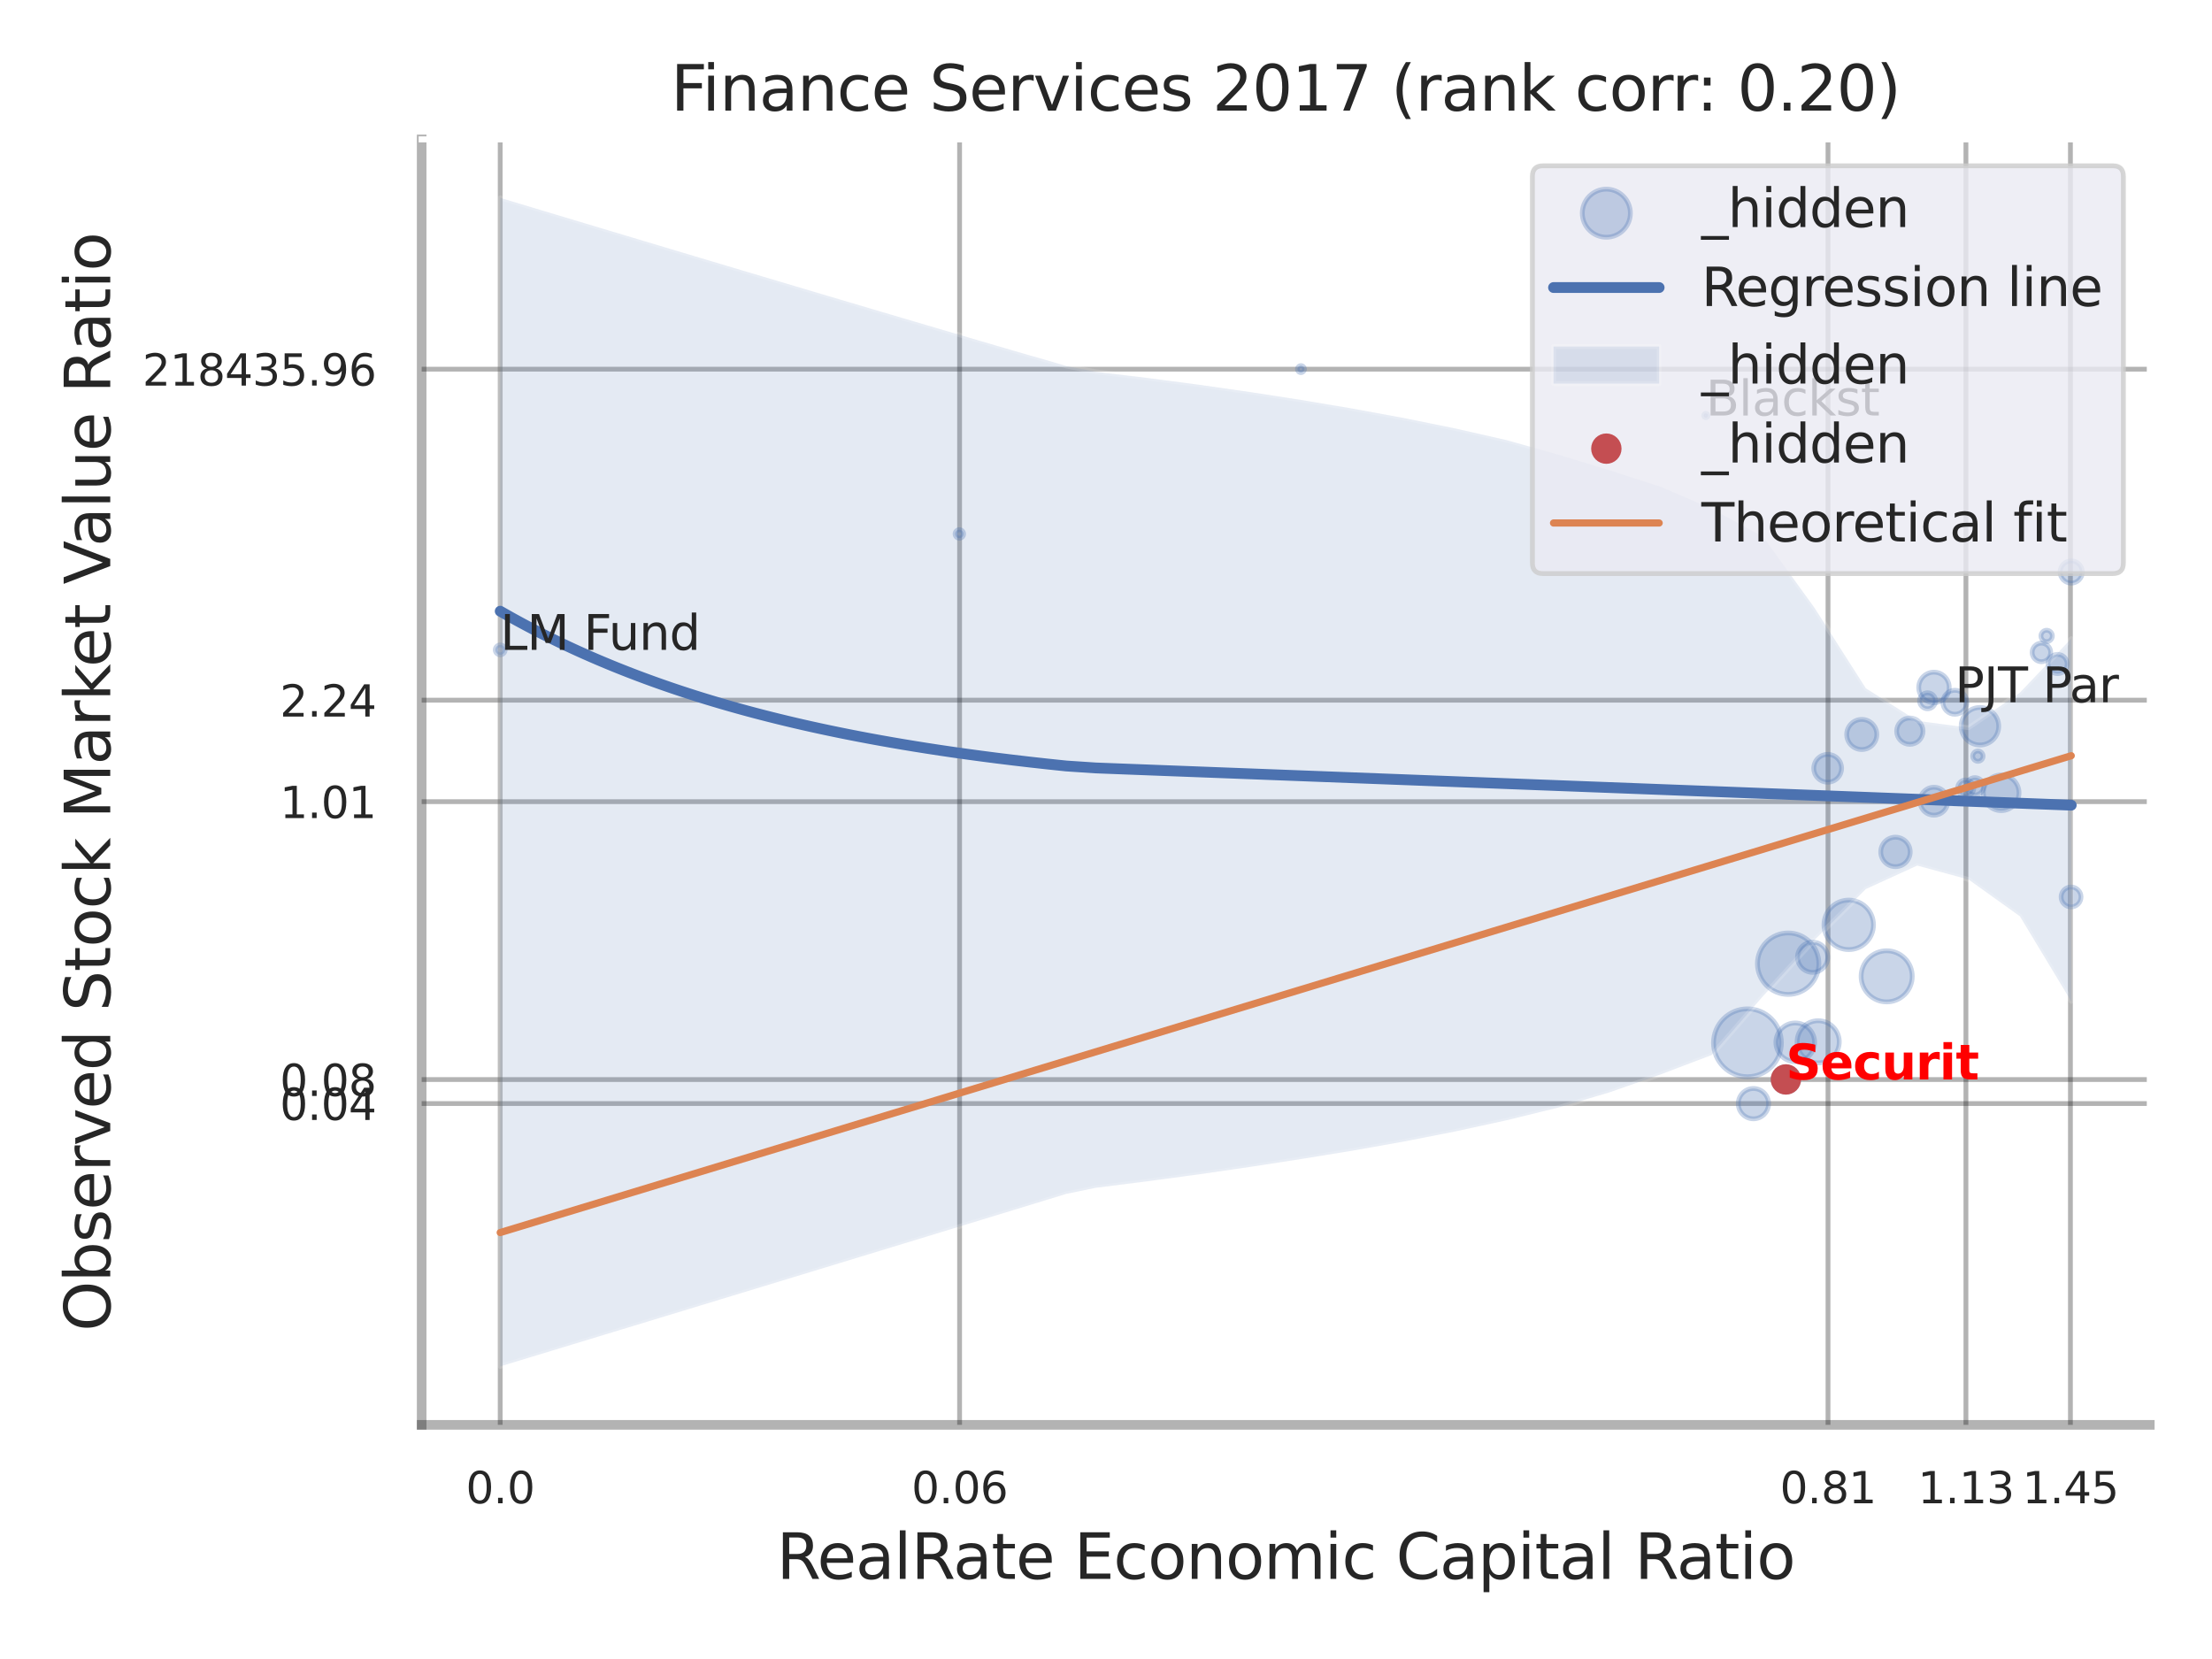
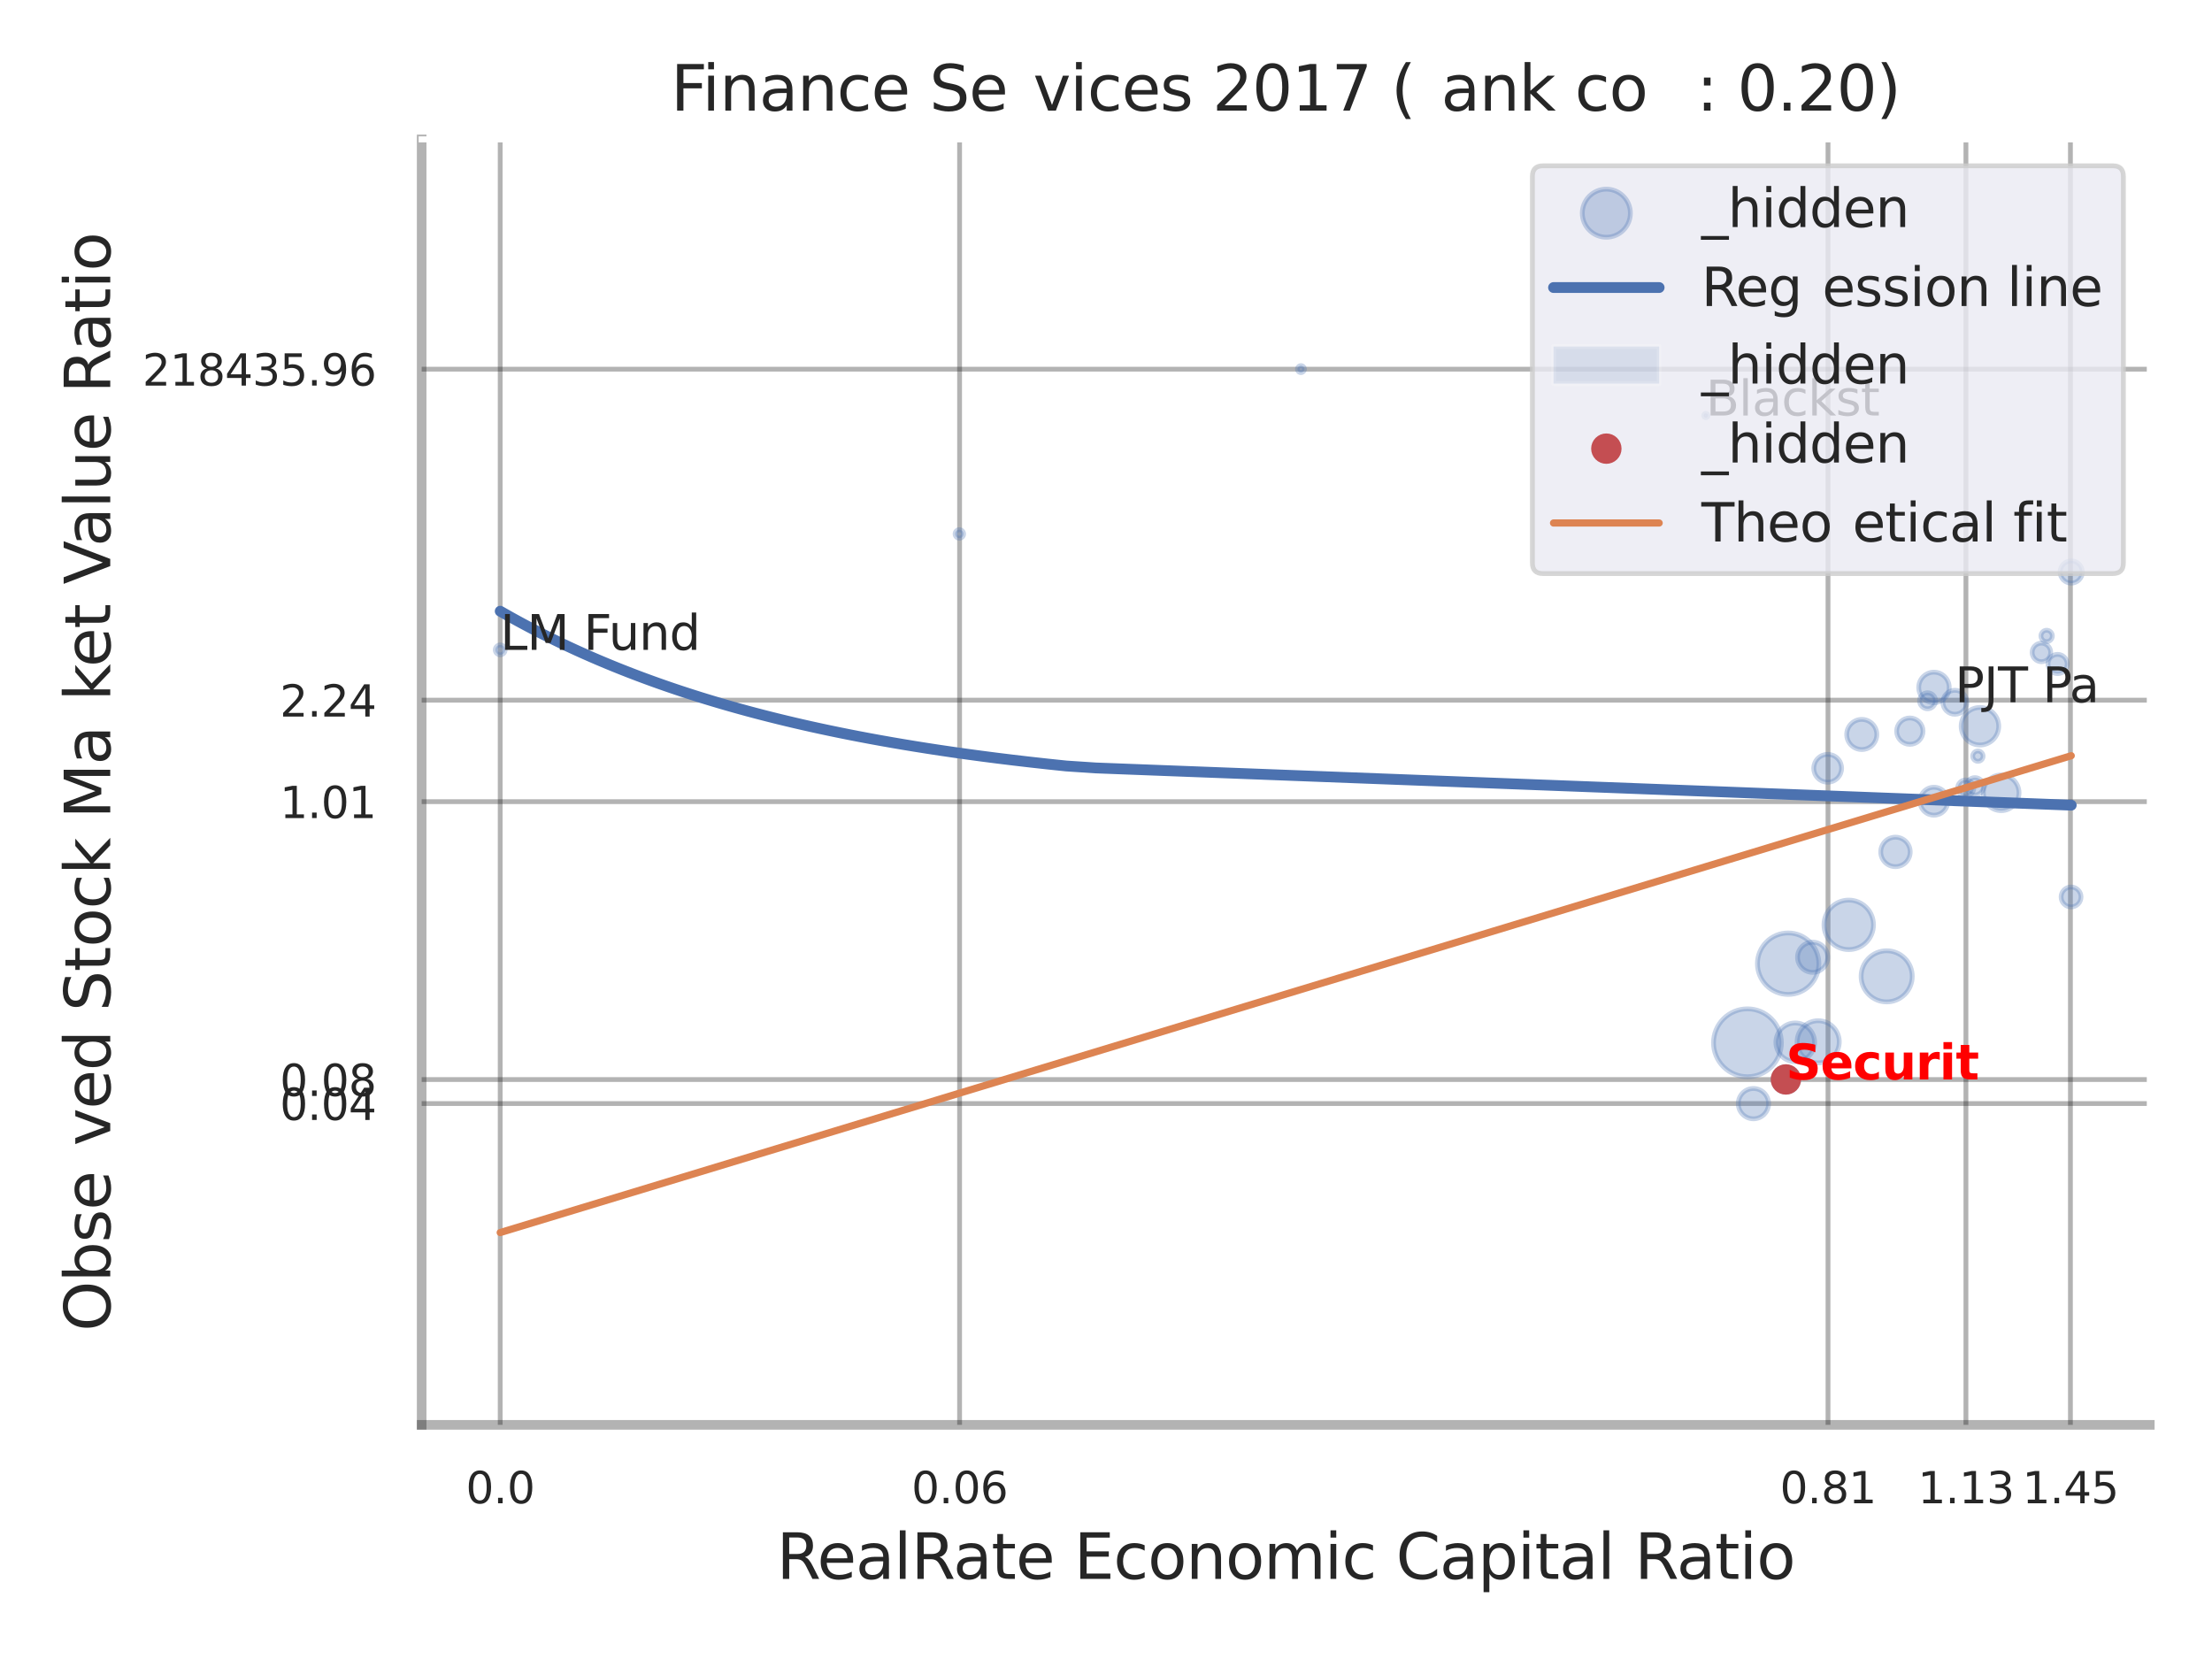
<svg xmlns="http://www.w3.org/2000/svg" xmlns:xlink="http://www.w3.org/1999/xlink" width="460.8pt" height="345.6pt" viewBox="0 0 460.8 345.6" version="1.1">
  <defs>
    <style type="text/css">*{stroke-linejoin: round; stroke-linecap: butt}</style>
  </defs>
  <g id="figure_1">
    <g id="patch_1">
      <path d="M 0 345.6  L 460.8 345.6  L 460.8 0  L 0 0  z " style="fill: #ffffff" />
    </g>
    <g id="axes_1">
      <g id="patch_2">
        <path d="M 87.84 296.82  L 447.84 296.82  L 447.84 29.04  L 87.84 29.04  z " style="fill: #ffffff" />
      </g>
      <g id="matplotlib.axis_1">
        <g id="xtick_1">
          <g id="line2d_1">
            <path d="M 104.201 296.82  L 104.201 29.04  " clip-path="url(#p6d812c68f3)" style="fill: none; stroke: #000000; stroke-opacity: 0.3; stroke-linecap: round" />
          </g>
          <g id="text_1">
            <g style="fill: #262626" transform="translate(97.045 313.159) scale(0.09 -0.09)">
              <defs>
                <path id="DejaVuSans-30" d="M 2034 4250  Q 1547 4250 1301 3770  Q 1056 3291 1056 2328  Q 1056 1369 1301 889  Q 1547 409 2034 409  Q 2525 409 2770 889  Q 3016 1369 3016 2328  Q 3016 3291 2770 3770  Q 2525 4250 2034 4250  z M 2034 4750  Q 2819 4750 3233 4129  Q 3647 3509 3647 2328  Q 3647 1150 3233 529  Q 2819 -91 2034 -91  Q 1250 -91 836 529  Q 422 1150 422 2328  Q 422 3509 836 4129  Q 1250 4750 2034 4750  z " transform="scale(0.016)" />
                <path id="DejaVuSans-2e" d="M 684 794  L 1344 794  L 1344 0  L 684 0  L 684 794  z " transform="scale(0.016)" />
              </defs>
              <use xlink:href="#DejaVuSans-30" />
              <use xlink:href="#DejaVuSans-2e" transform="translate(63.623 0)" />
              <use xlink:href="#DejaVuSans-30" transform="translate(95.41 0)" />
            </g>
          </g>
        </g>
        <g id="xtick_2">
          <g id="line2d_2">
            <path d="M 199.899 296.82  L 199.899 29.04  " clip-path="url(#p6d812c68f3)" style="fill: none; stroke: #000000; stroke-opacity: 0.3; stroke-linecap: round" />
          </g>
          <g id="text_2">
            <g style="fill: #262626" transform="translate(189.88 313.159) scale(0.09 -0.09)">
              <defs>
                <path id="DejaVuSans-36" d="M 2113 2584  Q 1688 2584 1439 2293  Q 1191 2003 1191 1497  Q 1191 994 1439 701  Q 1688 409 2113 409  Q 2538 409 2786 701  Q 3034 994 3034 1497  Q 3034 2003 2786 2293  Q 2538 2584 2113 2584  z M 3366 4563  L 3366 3988  Q 3128 4100 2886 4159  Q 2644 4219 2406 4219  Q 1781 4219 1451 3797  Q 1122 3375 1075 2522  Q 1259 2794 1537 2939  Q 1816 3084 2150 3084  Q 2853 3084 3261 2657  Q 3669 2231 3669 1497  Q 3669 778 3244 343  Q 2819 -91 2113 -91  Q 1303 -91 875 529  Q 447 1150 447 2328  Q 447 3434 972 4092  Q 1497 4750 2381 4750  Q 2619 4750 2861 4703  Q 3103 4656 3366 4563  z " transform="scale(0.016)" />
              </defs>
              <use xlink:href="#DejaVuSans-30" />
              <use xlink:href="#DejaVuSans-2e" transform="translate(63.623 0)" />
              <use xlink:href="#DejaVuSans-30" transform="translate(95.41 0)" />
              <use xlink:href="#DejaVuSans-36" transform="translate(159.033 0)" />
            </g>
          </g>
        </g>
        <g id="xtick_3">
          <g id="line2d_3">
            <path d="M 380.807 296.82  L 380.807 29.04  " clip-path="url(#p6d812c68f3)" style="fill: none; stroke: #000000; stroke-opacity: 0.3; stroke-linecap: round" />
          </g>
          <g id="text_3">
            <g style="fill: #262626" transform="translate(370.787 313.159) scale(0.09 -0.09)">
              <defs>
                <path id="DejaVuSans-38" d="M 2034 2216  Q 1584 2216 1326 1975  Q 1069 1734 1069 1313  Q 1069 891 1326 650  Q 1584 409 2034 409  Q 2484 409 2743 651  Q 3003 894 3003 1313  Q 3003 1734 2745 1975  Q 2488 2216 2034 2216  z M 1403 2484  Q 997 2584 770 2862  Q 544 3141 544 3541  Q 544 4100 942 4425  Q 1341 4750 2034 4750  Q 2731 4750 3128 4425  Q 3525 4100 3525 3541  Q 3525 3141 3298 2862  Q 3072 2584 2669 2484  Q 3125 2378 3379 2068  Q 3634 1759 3634 1313  Q 3634 634 3220 271  Q 2806 -91 2034 -91  Q 1263 -91 848 271  Q 434 634 434 1313  Q 434 1759 690 2068  Q 947 2378 1403 2484  z M 1172 3481  Q 1172 3119 1398 2916  Q 1625 2713 2034 2713  Q 2441 2713 2670 2916  Q 2900 3119 2900 3481  Q 2900 3844 2670 4047  Q 2441 4250 2034 4250  Q 1625 4250 1398 4047  Q 1172 3844 1172 3481  z " transform="scale(0.016)" />
                <path id="DejaVuSans-31" d="M 794 531  L 1825 531  L 1825 4091  L 703 3866  L 703 4441  L 1819 4666  L 2450 4666  L 2450 531  L 3481 531  L 3481 0  L 794 0  L 794 531  z " transform="scale(0.016)" />
              </defs>
              <use xlink:href="#DejaVuSans-30" />
              <use xlink:href="#DejaVuSans-2e" transform="translate(63.623 0)" />
              <use xlink:href="#DejaVuSans-38" transform="translate(95.41 0)" />
              <use xlink:href="#DejaVuSans-31" transform="translate(159.033 0)" />
            </g>
          </g>
        </g>
        <g id="xtick_4">
          <g id="line2d_4">
            <path d="M 409.539 296.82  L 409.539 29.04  " clip-path="url(#p6d812c68f3)" style="fill: none; stroke: #000000; stroke-opacity: 0.3; stroke-linecap: round" />
          </g>
          <g id="text_4">
            <g style="fill: #262626" transform="translate(399.52 313.159) scale(0.09 -0.09)">
              <defs>
                <path id="DejaVuSans-33" d="M 2597 2516  Q 3050 2419 3304 2112  Q 3559 1806 3559 1356  Q 3559 666 3084 287  Q 2609 -91 1734 -91  Q 1441 -91 1130 -33  Q 819 25 488 141  L 488 750  Q 750 597 1062 519  Q 1375 441 1716 441  Q 2309 441 2620 675  Q 2931 909 2931 1356  Q 2931 1769 2642 2001  Q 2353 2234 1838 2234  L 1294 2234  L 1294 2753  L 1863 2753  Q 2328 2753 2575 2939  Q 2822 3125 2822 3475  Q 2822 3834 2567 4026  Q 2313 4219 1838 4219  Q 1578 4219 1281 4162  Q 984 4106 628 3988  L 628 4550  Q 988 4650 1302 4700  Q 1616 4750 1894 4750  Q 2613 4750 3031 4423  Q 3450 4097 3450 3541  Q 3450 3153 3228 2886  Q 3006 2619 2597 2516  z " transform="scale(0.016)" />
              </defs>
              <use xlink:href="#DejaVuSans-31" />
              <use xlink:href="#DejaVuSans-2e" transform="translate(63.623 0)" />
              <use xlink:href="#DejaVuSans-31" transform="translate(95.41 0)" />
              <use xlink:href="#DejaVuSans-33" transform="translate(159.033 0)" />
            </g>
          </g>
        </g>
        <g id="xtick_5">
          <g id="line2d_5">
            <path d="M 431.307 296.82  L 431.307 29.04  " clip-path="url(#p6d812c68f3)" style="fill: none; stroke: #000000; stroke-opacity: 0.3; stroke-linecap: round" />
          </g>
          <g id="text_5">
            <g style="fill: #262626" transform="translate(421.287 313.159) scale(0.09 -0.09)">
              <defs>
                <path id="DejaVuSans-34" d="M 2419 4116  L 825 1625  L 2419 1625  L 2419 4116  z M 2253 4666  L 3047 4666  L 3047 1625  L 3713 1625  L 3713 1100  L 3047 1100  L 3047 0  L 2419 0  L 2419 1100  L 313 1100  L 313 1709  L 2253 4666  z " transform="scale(0.016)" />
                <path id="DejaVuSans-35" d="M 691 4666  L 3169 4666  L 3169 4134  L 1269 4134  L 1269 2991  Q 1406 3038 1543 3061  Q 1681 3084 1819 3084  Q 2600 3084 3056 2656  Q 3513 2228 3513 1497  Q 3513 744 3044 326  Q 2575 -91 1722 -91  Q 1428 -91 1123 -41  Q 819 9 494 109  L 494 744  Q 775 591 1075 516  Q 1375 441 1709 441  Q 2250 441 2565 725  Q 2881 1009 2881 1497  Q 2881 1984 2565 2268  Q 2250 2553 1709 2553  Q 1456 2553 1204 2497  Q 953 2441 691 2322  L 691 4666  z " transform="scale(0.016)" />
              </defs>
              <use xlink:href="#DejaVuSans-31" />
              <use xlink:href="#DejaVuSans-2e" transform="translate(63.623 0)" />
              <use xlink:href="#DejaVuSans-34" transform="translate(95.41 0)" />
              <use xlink:href="#DejaVuSans-35" transform="translate(159.033 0)" />
            </g>
          </g>
        </g>
        <g id="xtick_6" />
        <g id="xtick_7" />
        <g id="xtick_8" />
        <g id="text_6">
          <g style="fill: #262626" transform="translate(161.786 328.908) scale(0.13 -0.13)">
            <defs>
              <path id="DejaVuSans-52" d="M 2841 2188  Q 3044 2119 3236 1894  Q 3428 1669 3622 1275  L 4263 0  L 3584 0  L 2988 1197  Q 2756 1666 2539 1819  Q 2322 1972 1947 1972  L 1259 1972  L 1259 0  L 628 0  L 628 4666  L 2053 4666  Q 2853 4666 3247 4331  Q 3641 3997 3641 3322  Q 3641 2881 3436 2590  Q 3231 2300 2841 2188  z M 1259 4147  L 1259 2491  L 2053 2491  Q 2509 2491 2742 2702  Q 2975 2913 2975 3322  Q 2975 3731 2742 3939  Q 2509 4147 2053 4147  L 1259 4147  z " transform="scale(0.016)" />
              <path id="DejaVuSans-65" d="M 3597 1894  L 3597 1613  L 953 1613  Q 991 1019 1311 708  Q 1631 397 2203 397  Q 2534 397 2845 478  Q 3156 559 3463 722  L 3463 178  Q 3153 47 2828 -22  Q 2503 -91 2169 -91  Q 1331 -91 842 396  Q 353 884 353 1716  Q 353 2575 817 3079  Q 1281 3584 2069 3584  Q 2775 3584 3186 3129  Q 3597 2675 3597 1894  z M 3022 2063  Q 3016 2534 2758 2815  Q 2500 3097 2075 3097  Q 1594 3097 1305 2825  Q 1016 2553 972 2059  L 3022 2063  z " transform="scale(0.016)" />
              <path id="DejaVuSans-61" d="M 2194 1759  Q 1497 1759 1228 1600  Q 959 1441 959 1056  Q 959 750 1161 570  Q 1363 391 1709 391  Q 2188 391 2477 730  Q 2766 1069 2766 1631  L 2766 1759  L 2194 1759  z M 3341 1997  L 3341 0  L 2766 0  L 2766 531  Q 2569 213 2275 61  Q 1981 -91 1556 -91  Q 1019 -91 701 211  Q 384 513 384 1019  Q 384 1609 779 1909  Q 1175 2209 1959 2209  L 2766 2209  L 2766 2266  Q 2766 2663 2505 2880  Q 2244 3097 1772 3097  Q 1472 3097 1187 3025  Q 903 2953 641 2809  L 641 3341  Q 956 3463 1253 3523  Q 1550 3584 1831 3584  Q 2591 3584 2966 3190  Q 3341 2797 3341 1997  z " transform="scale(0.016)" />
              <path id="DejaVuSans-6c" d="M 603 4863  L 1178 4863  L 1178 0  L 603 0  L 603 4863  z " transform="scale(0.016)" />
              <path id="DejaVuSans-74" d="M 1172 4494  L 1172 3500  L 2356 3500  L 2356 3053  L 1172 3053  L 1172 1153  Q 1172 725 1289 603  Q 1406 481 1766 481  L 2356 481  L 2356 0  L 1766 0  Q 1100 0 847 248  Q 594 497 594 1153  L 594 3053  L 172 3053  L 172 3500  L 594 3500  L 594 4494  L 1172 4494  z " transform="scale(0.016)" />
              <path id="DejaVuSans-20" transform="scale(0.016)" />
              <path id="DejaVuSans-45" d="M 628 4666  L 3578 4666  L 3578 4134  L 1259 4134  L 1259 2753  L 3481 2753  L 3481 2222  L 1259 2222  L 1259 531  L 3634 531  L 3634 0  L 628 0  L 628 4666  z " transform="scale(0.016)" />
              <path id="DejaVuSans-63" d="M 3122 3366  L 3122 2828  Q 2878 2963 2633 3030  Q 2388 3097 2138 3097  Q 1578 3097 1268 2742  Q 959 2388 959 1747  Q 959 1106 1268 751  Q 1578 397 2138 397  Q 2388 397 2633 464  Q 2878 531 3122 666  L 3122 134  Q 2881 22 2623 -34  Q 2366 -91 2075 -91  Q 1284 -91 818 406  Q 353 903 353 1747  Q 353 2603 823 3093  Q 1294 3584 2113 3584  Q 2378 3584 2631 3529  Q 2884 3475 3122 3366  z " transform="scale(0.016)" />
              <path id="DejaVuSans-6f" d="M 1959 3097  Q 1497 3097 1228 2736  Q 959 2375 959 1747  Q 959 1119 1226 758  Q 1494 397 1959 397  Q 2419 397 2687 759  Q 2956 1122 2956 1747  Q 2956 2369 2687 2733  Q 2419 3097 1959 3097  z M 1959 3584  Q 2709 3584 3137 3096  Q 3566 2609 3566 1747  Q 3566 888 3137 398  Q 2709 -91 1959 -91  Q 1206 -91 779 398  Q 353 888 353 1747  Q 353 2609 779 3096  Q 1206 3584 1959 3584  z " transform="scale(0.016)" />
              <path id="DejaVuSans-6e" d="M 3513 2113  L 3513 0  L 2938 0  L 2938 2094  Q 2938 2591 2744 2837  Q 2550 3084 2163 3084  Q 1697 3084 1428 2787  Q 1159 2491 1159 1978  L 1159 0  L 581 0  L 581 3500  L 1159 3500  L 1159 2956  Q 1366 3272 1645 3428  Q 1925 3584 2291 3584  Q 2894 3584 3203 3211  Q 3513 2838 3513 2113  z " transform="scale(0.016)" />
              <path id="DejaVuSans-6d" d="M 3328 2828  Q 3544 3216 3844 3400  Q 4144 3584 4550 3584  Q 5097 3584 5394 3201  Q 5691 2819 5691 2113  L 5691 0  L 5113 0  L 5113 2094  Q 5113 2597 4934 2840  Q 4756 3084 4391 3084  Q 3944 3084 3684 2787  Q 3425 2491 3425 1978  L 3425 0  L 2847 0  L 2847 2094  Q 2847 2600 2669 2842  Q 2491 3084 2119 3084  Q 1678 3084 1418 2786  Q 1159 2488 1159 1978  L 1159 0  L 581 0  L 581 3500  L 1159 3500  L 1159 2956  Q 1356 3278 1631 3431  Q 1906 3584 2284 3584  Q 2666 3584 2933 3390  Q 3200 3197 3328 2828  z " transform="scale(0.016)" />
              <path id="DejaVuSans-69" d="M 603 3500  L 1178 3500  L 1178 0  L 603 0  L 603 3500  z M 603 4863  L 1178 4863  L 1178 4134  L 603 4134  L 603 4863  z " transform="scale(0.016)" />
              <path id="DejaVuSans-43" d="M 4122 4306  L 4122 3641  Q 3803 3938 3442 4084  Q 3081 4231 2675 4231  Q 1875 4231 1450 3742  Q 1025 3253 1025 2328  Q 1025 1406 1450 917  Q 1875 428 2675 428  Q 3081 428 3442 575  Q 3803 722 4122 1019  L 4122 359  Q 3791 134 3420 21  Q 3050 -91 2638 -91  Q 1578 -91 968 557  Q 359 1206 359 2328  Q 359 3453 968 4101  Q 1578 4750 2638 4750  Q 3056 4750 3426 4639  Q 3797 4528 4122 4306  z " transform="scale(0.016)" />
              <path id="DejaVuSans-70" d="M 1159 525  L 1159 -1331  L 581 -1331  L 581 3500  L 1159 3500  L 1159 2969  Q 1341 3281 1617 3432  Q 1894 3584 2278 3584  Q 2916 3584 3314 3078  Q 3713 2572 3713 1747  Q 3713 922 3314 415  Q 2916 -91 2278 -91  Q 1894 -91 1617 61  Q 1341 213 1159 525  z M 3116 1747  Q 3116 2381 2855 2742  Q 2594 3103 2138 3103  Q 1681 3103 1420 2742  Q 1159 2381 1159 1747  Q 1159 1113 1420 752  Q 1681 391 2138 391  Q 2594 391 2855 752  Q 3116 1113 3116 1747  z " transform="scale(0.016)" />
            </defs>
            <use xlink:href="#DejaVuSans-52" />
            <use xlink:href="#DejaVuSans-65" transform="translate(64.982 0)" />
            <use xlink:href="#DejaVuSans-61" transform="translate(126.506 0)" />
            <use xlink:href="#DejaVuSans-6c" transform="translate(187.785 0)" />
            <use xlink:href="#DejaVuSans-52" transform="translate(215.568 0)" />
            <use xlink:href="#DejaVuSans-61" transform="translate(282.801 0)" />
            <use xlink:href="#DejaVuSans-74" transform="translate(344.08 0)" />
            <use xlink:href="#DejaVuSans-65" transform="translate(383.289 0)" />
            <use xlink:href="#DejaVuSans-20" transform="translate(444.812 0)" />
            <use xlink:href="#DejaVuSans-45" transform="translate(476.6 0)" />
            <use xlink:href="#DejaVuSans-63" transform="translate(539.783 0)" />
            <use xlink:href="#DejaVuSans-6f" transform="translate(594.764 0)" />
            <use xlink:href="#DejaVuSans-6e" transform="translate(655.945 0)" />
            <use xlink:href="#DejaVuSans-6f" transform="translate(719.324 0)" />
            <use xlink:href="#DejaVuSans-6d" transform="translate(780.506 0)" />
            <use xlink:href="#DejaVuSans-69" transform="translate(877.918 0)" />
            <use xlink:href="#DejaVuSans-63" transform="translate(905.701 0)" />
            <use xlink:href="#DejaVuSans-20" transform="translate(960.682 0)" />
            <use xlink:href="#DejaVuSans-43" transform="translate(992.469 0)" />
            <use xlink:href="#DejaVuSans-61" transform="translate(1062.293 0)" />
            <use xlink:href="#DejaVuSans-70" transform="translate(1123.572 0)" />
            <use xlink:href="#DejaVuSans-69" transform="translate(1187.049 0)" />
            <use xlink:href="#DejaVuSans-74" transform="translate(1214.832 0)" />
            <use xlink:href="#DejaVuSans-61" transform="translate(1254.041 0)" />
            <use xlink:href="#DejaVuSans-6c" transform="translate(1315.32 0)" />
            <use xlink:href="#DejaVuSans-20" transform="translate(1343.104 0)" />
            <use xlink:href="#DejaVuSans-52" transform="translate(1374.891 0)" />
            <use xlink:href="#DejaVuSans-61" transform="translate(1442.123 0)" />
            <use xlink:href="#DejaVuSans-74" transform="translate(1503.402 0)" />
            <use xlink:href="#DejaVuSans-69" transform="translate(1542.611 0)" />
            <use xlink:href="#DejaVuSans-6f" transform="translate(1570.395 0)" />
          </g>
        </g>
      </g>
      <g id="matplotlib.axis_2">
        <g id="ytick_1">
          <g id="line2d_6">
            <path d="M 87.84 229.888  L 447.84 229.888  " clip-path="url(#p6d812c68f3)" style="fill: none; stroke: #000000; stroke-opacity: 0.3; stroke-linecap: round" />
          </g>
          <g id="text_7">
            <g style="fill: #262626" transform="translate(58.301 233.308) scale(0.09 -0.09)">
              <use xlink:href="#DejaVuSans-30" />
              <use xlink:href="#DejaVuSans-2e" transform="translate(63.623 0)" />
              <use xlink:href="#DejaVuSans-30" transform="translate(95.41 0)" />
              <use xlink:href="#DejaVuSans-34" transform="translate(159.033 0)" />
            </g>
          </g>
        </g>
        <g id="ytick_2">
          <g id="line2d_7">
            <path d="M 87.84 224.889  L 447.84 224.889  " clip-path="url(#p6d812c68f3)" style="fill: none; stroke: #000000; stroke-opacity: 0.3; stroke-linecap: round" />
          </g>
          <g id="text_8">
            <g style="fill: #262626" transform="translate(58.301 228.308) scale(0.09 -0.09)">
              <use xlink:href="#DejaVuSans-30" />
              <use xlink:href="#DejaVuSans-2e" transform="translate(63.623 0)" />
              <use xlink:href="#DejaVuSans-30" transform="translate(95.41 0)" />
              <use xlink:href="#DejaVuSans-38" transform="translate(159.033 0)" />
            </g>
          </g>
        </g>
        <g id="ytick_3">
          <g id="line2d_8">
            <path d="M 87.84 166.998  L 447.84 166.998  " clip-path="url(#p6d812c68f3)" style="fill: none; stroke: #000000; stroke-opacity: 0.3; stroke-linecap: round" />
          </g>
          <g id="text_9">
            <g style="fill: #262626" transform="translate(58.301 170.417) scale(0.09 -0.09)">
              <use xlink:href="#DejaVuSans-31" />
              <use xlink:href="#DejaVuSans-2e" transform="translate(63.623 0)" />
              <use xlink:href="#DejaVuSans-30" transform="translate(95.41 0)" />
              <use xlink:href="#DejaVuSans-31" transform="translate(159.033 0)" />
            </g>
          </g>
        </g>
        <g id="ytick_4">
          <g id="line2d_9">
            <path d="M 87.84 145.857  L 447.84 145.857  " clip-path="url(#p6d812c68f3)" style="fill: none; stroke: #000000; stroke-opacity: 0.3; stroke-linecap: round" />
          </g>
          <g id="text_10">
            <g style="fill: #262626" transform="translate(58.301 149.276) scale(0.09 -0.09)">
              <defs>
                <path id="DejaVuSans-32" d="M 1228 531  L 3431 531  L 3431 0  L 469 0  L 469 531  Q 828 903 1448 1529  Q 2069 2156 2228 2338  Q 2531 2678 2651 2914  Q 2772 3150 2772 3378  Q 2772 3750 2511 3984  Q 2250 4219 1831 4219  Q 1534 4219 1204 4116  Q 875 4013 500 3803  L 500 4441  Q 881 4594 1212 4672  Q 1544 4750 1819 4750  Q 2544 4750 2975 4387  Q 3406 4025 3406 3419  Q 3406 3131 3298 2873  Q 3191 2616 2906 2266  Q 2828 2175 2409 1742  Q 1991 1309 1228 531  z " transform="scale(0.016)" />
              </defs>
              <use xlink:href="#DejaVuSans-32" />
              <use xlink:href="#DejaVuSans-2e" transform="translate(63.623 0)" />
              <use xlink:href="#DejaVuSans-32" transform="translate(95.41 0)" />
              <use xlink:href="#DejaVuSans-34" transform="translate(159.033 0)" />
            </g>
          </g>
        </g>
        <g id="ytick_5">
          <g id="line2d_10">
            <path d="M 87.84 76.902  L 447.84 76.902  " clip-path="url(#p6d812c68f3)" style="fill: none; stroke: #000000; stroke-opacity: 0.3; stroke-linecap: round" />
          </g>
          <g id="text_11">
            <g style="fill: #262626" transform="translate(29.67 80.321) scale(0.09 -0.09)">
              <defs>
                <path id="DejaVuSans-39" d="M 703 97  L 703 672  Q 941 559 1184 500  Q 1428 441 1663 441  Q 2288 441 2617 861  Q 2947 1281 2994 2138  Q 2813 1869 2534 1725  Q 2256 1581 1919 1581  Q 1219 1581 811 2004  Q 403 2428 403 3163  Q 403 3881 828 4315  Q 1253 4750 1959 4750  Q 2769 4750 3195 4129  Q 3622 3509 3622 2328  Q 3622 1225 3098 567  Q 2575 -91 1691 -91  Q 1453 -91 1209 -44  Q 966 3 703 97  z M 1959 2075  Q 2384 2075 2632 2365  Q 2881 2656 2881 3163  Q 2881 3666 2632 3958  Q 2384 4250 1959 4250  Q 1534 4250 1286 3958  Q 1038 3666 1038 3163  Q 1038 2656 1286 2365  Q 1534 2075 1959 2075  z " transform="scale(0.016)" />
              </defs>
              <use xlink:href="#DejaVuSans-32" />
              <use xlink:href="#DejaVuSans-31" transform="translate(63.623 0)" />
              <use xlink:href="#DejaVuSans-38" transform="translate(127.246 0)" />
              <use xlink:href="#DejaVuSans-34" transform="translate(190.869 0)" />
              <use xlink:href="#DejaVuSans-33" transform="translate(254.492 0)" />
              <use xlink:href="#DejaVuSans-35" transform="translate(318.115 0)" />
              <use xlink:href="#DejaVuSans-2e" transform="translate(381.738 0)" />
              <use xlink:href="#DejaVuSans-39" transform="translate(413.525 0)" />
              <use xlink:href="#DejaVuSans-36" transform="translate(477.148 0)" />
            </g>
          </g>
        </g>
        <g id="ytick_6" />
        <g id="ytick_7" />
        <g id="ytick_8" />
        <g id="ytick_9" />
        <g id="ytick_10" />
        <g id="ytick_11" />
        <g id="text_12">
          <g style="fill: #262626" transform="translate(22.966 277.332) rotate(-90) scale(0.13 -0.13)">
            <defs>
              <path id="DejaVuSans-4f" d="M 2522 4238  Q 1834 4238 1429 3725  Q 1025 3213 1025 2328  Q 1025 1447 1429 934  Q 1834 422 2522 422  Q 3209 422 3611 934  Q 4013 1447 4013 2328  Q 4013 3213 3611 3725  Q 3209 4238 2522 4238  z M 2522 4750  Q 3503 4750 4090 4092  Q 4678 3434 4678 2328  Q 4678 1225 4090 567  Q 3503 -91 2522 -91  Q 1538 -91 948 565  Q 359 1222 359 2328  Q 359 3434 948 4092  Q 1538 4750 2522 4750  z " transform="scale(0.016)" />
              <path id="DejaVuSans-62" d="M 3116 1747  Q 3116 2381 2855 2742  Q 2594 3103 2138 3103  Q 1681 3103 1420 2742  Q 1159 2381 1159 1747  Q 1159 1113 1420 752  Q 1681 391 2138 391  Q 2594 391 2855 752  Q 3116 1113 3116 1747  z M 1159 2969  Q 1341 3281 1617 3432  Q 1894 3584 2278 3584  Q 2916 3584 3314 3078  Q 3713 2572 3713 1747  Q 3713 922 3314 415  Q 2916 -91 2278 -91  Q 1894 -91 1617 61  Q 1341 213 1159 525  L 1159 0  L 581 0  L 581 4863  L 1159 4863  L 1159 2969  z " transform="scale(0.016)" />
              <path id="DejaVuSans-73" d="M 2834 3397  L 2834 2853  Q 2591 2978 2328 3040  Q 2066 3103 1784 3103  Q 1356 3103 1142 2972  Q 928 2841 928 2578  Q 928 2378 1081 2264  Q 1234 2150 1697 2047  L 1894 2003  Q 2506 1872 2764 1633  Q 3022 1394 3022 966  Q 3022 478 2636 193  Q 2250 -91 1575 -91  Q 1294 -91 989 -36  Q 684 19 347 128  L 347 722  Q 666 556 975 473  Q 1284 391 1588 391  Q 1994 391 2212 530  Q 2431 669 2431 922  Q 2431 1156 2273 1281  Q 2116 1406 1581 1522  L 1381 1569  Q 847 1681 609 1914  Q 372 2147 372 2553  Q 372 3047 722 3315  Q 1072 3584 1716 3584  Q 2034 3584 2315 3537  Q 2597 3491 2834 3397  z " transform="scale(0.016)" />
-               <path id="DejaVuSans-72" d="M 2631 2963  Q 2534 3019 2420 3045  Q 2306 3072 2169 3072  Q 1681 3072 1420 2755  Q 1159 2438 1159 1844  L 1159 0  L 581 0  L 581 3500  L 1159 3500  L 1159 2956  Q 1341 3275 1631 3429  Q 1922 3584 2338 3584  Q 2397 3584 2469 3576  Q 2541 3569 2628 3553  L 2631 2963  z " transform="scale(0.016)" />
              <path id="DejaVuSans-76" d="M 191 3500  L 800 3500  L 1894 563  L 2988 3500  L 3597 3500  L 2284 0  L 1503 0  L 191 3500  z " transform="scale(0.016)" />
              <path id="DejaVuSans-64" d="M 2906 2969  L 2906 4863  L 3481 4863  L 3481 0  L 2906 0  L 2906 525  Q 2725 213 2448 61  Q 2172 -91 1784 -91  Q 1150 -91 751 415  Q 353 922 353 1747  Q 353 2572 751 3078  Q 1150 3584 1784 3584  Q 2172 3584 2448 3432  Q 2725 3281 2906 2969  z M 947 1747  Q 947 1113 1208 752  Q 1469 391 1925 391  Q 2381 391 2643 752  Q 2906 1113 2906 1747  Q 2906 2381 2643 2742  Q 2381 3103 1925 3103  Q 1469 3103 1208 2742  Q 947 2381 947 1747  z " transform="scale(0.016)" />
              <path id="DejaVuSans-53" d="M 3425 4513  L 3425 3897  Q 3066 4069 2747 4153  Q 2428 4238 2131 4238  Q 1616 4238 1336 4038  Q 1056 3838 1056 3469  Q 1056 3159 1242 3001  Q 1428 2844 1947 2747  L 2328 2669  Q 3034 2534 3370 2195  Q 3706 1856 3706 1288  Q 3706 609 3251 259  Q 2797 -91 1919 -91  Q 1588 -91 1214 -16  Q 841 59 441 206  L 441 856  Q 825 641 1194 531  Q 1563 422 1919 422  Q 2459 422 2753 634  Q 3047 847 3047 1241  Q 3047 1584 2836 1778  Q 2625 1972 2144 2069  L 1759 2144  Q 1053 2284 737 2584  Q 422 2884 422 3419  Q 422 4038 858 4394  Q 1294 4750 2059 4750  Q 2388 4750 2728 4690  Q 3069 4631 3425 4513  z " transform="scale(0.016)" />
              <path id="DejaVuSans-6b" d="M 581 4863  L 1159 4863  L 1159 1991  L 2875 3500  L 3609 3500  L 1753 1863  L 3688 0  L 2938 0  L 1159 1709  L 1159 0  L 581 0  L 581 4863  z " transform="scale(0.016)" />
              <path id="DejaVuSans-4d" d="M 628 4666  L 1569 4666  L 2759 1491  L 3956 4666  L 4897 4666  L 4897 0  L 4281 0  L 4281 4097  L 3078 897  L 2444 897  L 1241 4097  L 1241 0  L 628 0  L 628 4666  z " transform="scale(0.016)" />
              <path id="DejaVuSans-56" d="M 1831 0  L 50 4666  L 709 4666  L 2188 738  L 3669 4666  L 4325 4666  L 2547 0  L 1831 0  z " transform="scale(0.016)" />
              <path id="DejaVuSans-75" d="M 544 1381  L 544 3500  L 1119 3500  L 1119 1403  Q 1119 906 1312 657  Q 1506 409 1894 409  Q 2359 409 2629 706  Q 2900 1003 2900 1516  L 2900 3500  L 3475 3500  L 3475 0  L 2900 0  L 2900 538  Q 2691 219 2414 64  Q 2138 -91 1772 -91  Q 1169 -91 856 284  Q 544 659 544 1381  z M 1991 3584  L 1991 3584  z " transform="scale(0.016)" />
            </defs>
            <use xlink:href="#DejaVuSans-4f" />
            <use xlink:href="#DejaVuSans-62" transform="translate(78.711 0)" />
            <use xlink:href="#DejaVuSans-73" transform="translate(142.188 0)" />
            <use xlink:href="#DejaVuSans-65" transform="translate(194.287 0)" />
            <use xlink:href="#DejaVuSans-72" transform="translate(255.811 0)" />
            <use xlink:href="#DejaVuSans-76" transform="translate(296.924 0)" />
            <use xlink:href="#DejaVuSans-65" transform="translate(356.104 0)" />
            <use xlink:href="#DejaVuSans-64" transform="translate(417.627 0)" />
            <use xlink:href="#DejaVuSans-20" transform="translate(481.104 0)" />
            <use xlink:href="#DejaVuSans-53" transform="translate(512.891 0)" />
            <use xlink:href="#DejaVuSans-74" transform="translate(576.367 0)" />
            <use xlink:href="#DejaVuSans-6f" transform="translate(615.576 0)" />
            <use xlink:href="#DejaVuSans-63" transform="translate(676.758 0)" />
            <use xlink:href="#DejaVuSans-6b" transform="translate(731.738 0)" />
            <use xlink:href="#DejaVuSans-20" transform="translate(789.648 0)" />
            <use xlink:href="#DejaVuSans-4d" transform="translate(821.436 0)" />
            <use xlink:href="#DejaVuSans-61" transform="translate(907.715 0)" />
            <use xlink:href="#DejaVuSans-72" transform="translate(968.994 0)" />
            <use xlink:href="#DejaVuSans-6b" transform="translate(1010.107 0)" />
            <use xlink:href="#DejaVuSans-65" transform="translate(1064.393 0)" />
            <use xlink:href="#DejaVuSans-74" transform="translate(1125.916 0)" />
            <use xlink:href="#DejaVuSans-20" transform="translate(1165.125 0)" />
            <use xlink:href="#DejaVuSans-56" transform="translate(1196.912 0)" />
            <use xlink:href="#DejaVuSans-61" transform="translate(1257.57 0)" />
            <use xlink:href="#DejaVuSans-6c" transform="translate(1318.85 0)" />
            <use xlink:href="#DejaVuSans-75" transform="translate(1346.633 0)" />
            <use xlink:href="#DejaVuSans-65" transform="translate(1410.012 0)" />
            <use xlink:href="#DejaVuSans-20" transform="translate(1471.535 0)" />
            <use xlink:href="#DejaVuSans-52" transform="translate(1503.322 0)" />
            <use xlink:href="#DejaVuSans-61" transform="translate(1570.555 0)" />
            <use xlink:href="#DejaVuSans-74" transform="translate(1631.834 0)" />
            <use xlink:href="#DejaVuSans-69" transform="translate(1671.043 0)" />
            <use xlink:href="#DejaVuSans-6f" transform="translate(1698.826 0)" />
          </g>
        </g>
      </g>
      <g id="PathCollection_1">
        <path d="M 372.034 227.532  C 372.741 227.532 373.418 227.251 373.918 226.751  C 374.418 226.252 374.699 225.574 374.699 224.867  C 374.699 224.16 374.418 223.483 373.918 222.983  C 373.418 222.483 372.741 222.202 372.034 222.202  C 371.327 222.202 370.649 222.483 370.15 222.983  C 369.65 223.483 369.369 224.16 369.369 224.867  C 369.369 225.574 369.65 226.252 370.15 226.751  C 370.649 227.251 371.327 227.532 372.034 227.532  z " clip-path="url(#p6d812c68f3)" style="fill: #4c72b0; fill-opacity: 0.3; stroke: #4c72b0; stroke-opacity: 0.3" />
        <path d="M 401.546 147.653  C 401.988 147.653 402.412 147.477 402.725 147.165  C 403.037 146.852 403.213 146.428 403.213 145.986  C 403.213 145.544 403.037 145.12 402.725 144.807  C 402.412 144.495 401.988 144.319 401.546 144.319  C 401.104 144.319 400.68 144.495 400.367 144.807  C 400.054 145.12 399.879 145.544 399.879 145.986  C 399.879 146.428 400.054 146.852 400.367 147.165  C 400.68 147.477 401.104 147.653 401.546 147.653  z " clip-path="url(#p6d812c68f3)" style="fill: #4c72b0; fill-opacity: 0.3; stroke: #4c72b0; stroke-opacity: 0.3" />
        <path d="M 426.355 133.667  C 426.67 133.667 426.973 133.542 427.196 133.319  C 427.419 133.096 427.544 132.793 427.544 132.478  C 427.544 132.163 427.419 131.86 427.196 131.637  C 426.973 131.414 426.67 131.289 426.355 131.289  C 426.04 131.289 425.737 131.414 425.514 131.637  C 425.291 131.86 425.166 132.163 425.166 132.478  C 425.166 132.793 425.291 133.096 425.514 133.319  C 425.737 133.542 426.04 133.667 426.355 133.667  z " clip-path="url(#p6d812c68f3)" style="fill: #4c72b0; fill-opacity: 0.3; stroke: #4c72b0; stroke-opacity: 0.3" />
        <path d="M 364.026 224.303  C 365.901 224.303 367.7 223.558 369.026 222.232  C 370.352 220.906 371.097 219.107 371.097 217.232  C 371.097 215.357 370.352 213.558 369.026 212.232  C 367.7 210.906 365.901 210.161 364.026 210.161  C 362.151 210.161 360.352 210.906 359.026 212.232  C 357.7 213.558 356.955 215.357 356.955 217.232  C 356.955 219.107 357.7 220.906 359.026 222.232  C 360.352 223.558 362.151 224.303 364.026 224.303  z " clip-path="url(#p6d812c68f3)" style="fill: #4c72b0; fill-opacity: 0.3; stroke: #4c72b0; stroke-opacity: 0.3" />
        <path d="M 377.604 202.559  C 378.438 202.559 379.238 202.227 379.828 201.637  C 380.418 201.047 380.749 200.247 380.749 199.413  C 380.749 198.579 380.418 197.778 379.828 197.188  C 379.238 196.599 378.438 196.267 377.604 196.267  C 376.769 196.267 375.969 196.599 375.379 197.188  C 374.789 197.778 374.458 198.579 374.458 199.413  C 374.458 200.247 374.789 201.047 375.379 201.637  C 375.969 202.227 376.769 202.559 377.604 202.559  z " clip-path="url(#p6d812c68f3)" style="fill: #4c72b0; fill-opacity: 0.3; stroke: #4c72b0; stroke-opacity: 0.3" />
        <path d="M 365.275 233.066  C 366.112 233.066 366.915 232.733 367.507 232.141  C 368.099 231.549 368.432 230.746 368.432 229.909  C 368.432 229.071 368.099 228.268 367.507 227.676  C 366.915 227.084 366.112 226.751 365.275 226.751  C 364.437 226.751 363.634 227.084 363.042 227.676  C 362.45 228.268 362.117 229.071 362.117 229.909  C 362.117 230.746 362.45 231.549 363.042 232.141  C 363.634 232.733 364.437 233.066 365.275 233.066  z " clip-path="url(#p6d812c68f3)" style="fill: #4c72b0; fill-opacity: 0.3; stroke: #4c72b0; stroke-opacity: 0.3" />
        <path d="M 428.634 140.331  C 429.166 140.331 429.677 140.119 430.053 139.743  C 430.43 139.366 430.641 138.855 430.641 138.323  C 430.641 137.79 430.43 137.28 430.053 136.903  C 429.677 136.527 429.166 136.315 428.634 136.315  C 428.101 136.315 427.59 136.527 427.214 136.903  C 426.837 137.28 426.626 137.79 426.626 138.323  C 426.626 138.855 426.837 139.366 427.214 139.743  C 427.59 140.119 428.101 140.331 428.634 140.331  z " clip-path="url(#p6d812c68f3)" style="fill: #4c72b0; fill-opacity: 0.3; stroke: #4c72b0; stroke-opacity: 0.3" />
        <path d="M 385.125 197.815  C 386.493 197.815 387.804 197.272 388.771 196.305  C 389.737 195.339 390.28 194.027 390.28 192.66  C 390.28 191.293 389.737 189.982 388.771 189.015  C 387.804 188.048 386.493 187.505 385.125 187.505  C 383.758 187.505 382.447 188.048 381.48 189.015  C 380.514 189.982 379.97 191.293 379.97 192.66  C 379.97 194.027 380.514 195.339 381.48 196.305  C 382.447 197.272 383.758 197.815 385.125 197.815  z " clip-path="url(#p6d812c68f3)" style="fill: #4c72b0; fill-opacity: 0.3; stroke: #4c72b0; stroke-opacity: 0.3" />
        <path d="M 431.442 188.93  C 431.992 188.93 432.519 188.712 432.909 188.322  C 433.298 187.933 433.516 187.406 433.516 186.855  C 433.516 186.305 433.298 185.778 432.909 185.388  C 432.519 184.999 431.992 184.781 431.442 184.781  C 430.891 184.781 430.364 184.999 429.975 185.388  C 429.585 185.778 429.367 186.305 429.367 186.855  C 429.367 187.406 429.585 187.933 429.975 188.322  C 430.364 188.712 430.891 188.93 431.442 188.93  z " clip-path="url(#p6d812c68f3)" style="fill: #4c72b0; fill-opacity: 0.3; stroke: #4c72b0; stroke-opacity: 0.3" />
        <path d="M 412.46 155.2  C 413.497 155.2 414.492 154.788 415.225 154.055  C 415.959 153.321 416.371 152.326 416.371 151.289  C 416.371 150.252 415.959 149.257 415.225 148.523  C 414.492 147.79 413.497 147.378 412.46 147.378  C 411.422 147.378 410.427 147.79 409.694 148.523  C 408.961 149.257 408.548 150.252 408.548 151.289  C 408.548 152.326 408.961 153.321 409.694 154.055  C 410.427 154.788 411.422 155.2 412.46 155.2  z " clip-path="url(#p6d812c68f3)" style="fill: #4c72b0; fill-opacity: 0.3; stroke: #4c72b0; stroke-opacity: 0.3" />
        <path d="M 409.498 165.837  C 409.943 165.837 410.37 165.66 410.685 165.345  C 411 165.03 411.177 164.603 411.177 164.158  C 411.177 163.713 411 163.286 410.685 162.971  C 410.37 162.656 409.943 162.479 409.498 162.479  C 409.052 162.479 408.625 162.656 408.31 162.971  C 407.995 163.286 407.819 163.713 407.819 164.158  C 407.819 164.603 407.995 165.03 408.31 165.345  C 408.625 165.66 409.052 165.837 409.498 165.837  z " clip-path="url(#p6d812c68f3)" style="fill: #4c72b0; fill-opacity: 0.3; stroke: #4c72b0; stroke-opacity: 0.3" />
        <path d="M 425.265 137.847  C 425.778 137.847 426.271 137.643 426.634 137.28  C 426.997 136.917 427.201 136.424 427.201 135.911  C 427.201 135.398 426.997 134.905 426.634 134.542  C 426.271 134.179 425.778 133.975 425.265 133.975  C 424.752 133.975 424.259 134.179 423.896 134.542  C 423.533 134.905 423.329 135.398 423.329 135.911  C 423.329 136.424 423.533 136.917 423.896 137.28  C 424.259 137.643 424.752 137.847 425.265 137.847  z " clip-path="url(#p6d812c68f3)" style="fill: #4c72b0; fill-opacity: 0.3; stroke: #4c72b0; stroke-opacity: 0.3" />
        <path d="M 373.986 221.165  C 375.055 221.165 376.081 220.74 376.837 219.984  C 377.594 219.228 378.019 218.202 378.019 217.132  C 378.019 216.063 377.594 215.037 376.837 214.281  C 376.081 213.525 375.055 213.1 373.986 213.1  C 372.916 213.1 371.891 213.525 371.134 214.281  C 370.378 215.037 369.953 216.063 369.953 217.132  C 369.953 218.202 370.378 219.228 371.134 219.984  C 371.891 220.74 372.916 221.165 373.986 221.165  z " clip-path="url(#p6d812c68f3)" style="fill: #4c72b0; fill-opacity: 0.3; stroke: #4c72b0; stroke-opacity: 0.3" />
        <path d="M 416.883 168.869  C 417.868 168.869 418.813 168.477 419.51 167.781  C 420.206 167.084 420.598 166.139 420.598 165.154  C 420.598 164.169 420.206 163.224 419.51 162.527  C 418.813 161.831 417.868 161.439 416.883 161.439  C 415.898 161.439 414.953 161.831 414.256 162.527  C 413.559 163.224 413.168 164.169 413.168 165.154  C 413.168 166.139 413.559 167.084 414.256 167.781  C 414.953 168.477 415.898 168.869 416.883 168.869  z " clip-path="url(#p6d812c68f3)" style="fill: #4c72b0; fill-opacity: 0.3; stroke: #4c72b0; stroke-opacity: 0.3" />
        <path d="M 412.034 158.599  C 412.321 158.599 412.595 158.485 412.798 158.282  C 413.001 158.079 413.115 157.804 413.115 157.518  C 413.115 157.231 413.001 156.956 412.798 156.754  C 412.595 156.551 412.321 156.437 412.034 156.437  C 411.747 156.437 411.472 156.551 411.27 156.754  C 411.067 156.956 410.953 157.231 410.953 157.518  C 410.953 157.804 411.067 158.079 411.27 158.282  C 411.472 158.485 411.747 158.599 412.034 158.599  z " clip-path="url(#p6d812c68f3)" style="fill: #4c72b0; fill-opacity: 0.3; stroke: #4c72b0; stroke-opacity: 0.3" />
        <path d="M 431.476 121.475  C 432.09 121.475 432.68 121.231 433.114 120.797  C 433.548 120.363 433.792 119.774 433.792 119.16  C 433.792 118.546 433.548 117.957 433.114 117.522  C 432.68 117.088 432.09 116.844 431.476 116.844  C 430.862 116.844 430.273 117.088 429.839 117.522  C 429.405 117.957 429.161 118.546 429.161 119.16  C 429.161 119.774 429.405 120.363 429.839 120.797  C 430.273 121.231 430.862 121.475 431.476 121.475  z " clip-path="url(#p6d812c68f3)" style="fill: #4c72b0; fill-opacity: 0.3; stroke: #4c72b0; stroke-opacity: 0.3" />
        <path d="M 402.873 169.817  C 403.645 169.817 404.385 169.511 404.931 168.965  C 405.477 168.419 405.783 167.679 405.783 166.908  C 405.783 166.136 405.477 165.396 404.931 164.85  C 404.385 164.304 403.645 163.998 402.873 163.998  C 402.102 163.998 401.362 164.304 400.816 164.85  C 400.27 165.396 399.964 166.136 399.964 166.908  C 399.964 167.679 400.27 168.419 400.816 168.965  C 401.362 169.511 402.102 169.817 402.873 169.817  z " clip-path="url(#p6d812c68f3)" style="fill: #4c72b0; fill-opacity: 0.3; stroke: #4c72b0; stroke-opacity: 0.3" />
        <path d="M 402.88 146.377  C 403.722 146.377 404.53 146.042 405.125 145.447  C 405.721 144.851 406.055 144.043 406.055 143.201  C 406.055 142.359 405.721 141.551 405.125 140.956  C 404.53 140.36 403.722 140.025 402.88 140.025  C 402.037 140.025 401.229 140.36 400.634 140.956  C 400.038 141.551 399.704 142.359 399.704 143.201  C 399.704 144.043 400.038 144.851 400.634 145.447  C 401.229 146.042 402.037 146.377 402.88 146.377  z " clip-path="url(#p6d812c68f3)" style="fill: #4c72b0; fill-opacity: 0.3; stroke: #4c72b0; stroke-opacity: 0.3" />
        <path d="M 387.84 156.139  C 388.672 156.139 389.47 155.808 390.058 155.22  C 390.646 154.632 390.976 153.834 390.976 153.002  C 390.976 152.171 390.646 151.373 390.058 150.785  C 389.47 150.197 388.672 149.866 387.84 149.866  C 387.009 149.866 386.211 150.197 385.623 150.785  C 385.035 151.373 384.704 152.171 384.704 153.002  C 384.704 153.834 385.035 154.632 385.623 155.22  C 386.211 155.808 387.009 156.139 387.84 156.139  z " clip-path="url(#p6d812c68f3)" style="fill: #4c72b0; fill-opacity: 0.3; stroke: #4c72b0; stroke-opacity: 0.3" />
        <path d="M 393.031 208.713  C 394.444 208.713 395.798 208.152 396.797 207.153  C 397.796 206.154 398.357 204.799 398.357 203.387  C 398.357 201.974 397.796 200.62 396.797 199.621  C 395.798 198.622 394.444 198.061 393.031 198.061  C 391.619 198.061 390.264 198.622 389.265 199.621  C 388.267 200.62 387.705 201.974 387.705 203.387  C 387.705 204.799 388.267 206.154 389.265 207.153  C 390.264 208.152 391.619 208.713 393.031 208.713  z " clip-path="url(#p6d812c68f3)" style="fill: #4c72b0; fill-opacity: 0.3; stroke: #4c72b0; stroke-opacity: 0.3" />
        <path d="M 271.008 77.618  C 271.2 77.618 271.384 77.542 271.52 77.406  C 271.656 77.271 271.732 77.087 271.732 76.895  C 271.732 76.703 271.656 76.519 271.52 76.383  C 271.384 76.247 271.2 76.171 271.008 76.171  C 270.816 76.171 270.632 76.247 270.496 76.383  C 270.361 76.519 270.284 76.703 270.284 76.895  C 270.284 77.087 270.361 77.271 270.496 77.406  C 270.632 77.542 270.816 77.618 271.008 77.618  z " clip-path="url(#p6d812c68f3)" style="fill: #4c72b0; fill-opacity: 0.3; stroke: #4c72b0; stroke-opacity: 0.3" />
        <path d="M 355.347 87.008  C 355.466 87.008 355.58 86.961 355.664 86.877  C 355.748 86.793 355.795 86.679 355.795 86.56  C 355.795 86.441 355.748 86.327 355.664 86.243  C 355.58 86.159 355.466 86.112 355.347 86.112  C 355.228 86.112 355.114 86.159 355.03 86.243  C 354.946 86.327 354.899 86.441 354.899 86.56  C 354.899 86.679 354.946 86.793 355.03 86.877  C 355.114 86.961 355.228 87.008 355.347 87.008  z " clip-path="url(#p6d812c68f3)" style="fill: #4c72b0; fill-opacity: 0.3; stroke: #4c72b0; stroke-opacity: 0.3" />
        <path d="M 394.861 180.538  C 395.675 180.538 396.456 180.215 397.032 179.639  C 397.608 179.063 397.931 178.282 397.931 177.467  C 397.931 176.653 397.608 175.872 397.032 175.296  C 396.456 174.72 395.675 174.396 394.861 174.396  C 394.046 174.396 393.265 174.72 392.689 175.296  C 392.113 175.872 391.79 176.653 391.79 177.467  C 391.79 178.282 392.113 179.063 392.689 179.639  C 393.265 180.215 394.046 180.538 394.861 180.538  z " clip-path="url(#p6d812c68f3)" style="fill: #4c72b0; fill-opacity: 0.3; stroke: #4c72b0; stroke-opacity: 0.3" />
        <path d="M 380.738 162.944  C 381.507 162.944 382.245 162.639 382.788 162.095  C 383.332 161.551 383.638 160.813 383.638 160.044  C 383.638 159.275 383.332 158.538 382.788 157.994  C 382.245 157.45 381.507 157.145 380.738 157.145  C 379.969 157.145 379.231 157.45 378.688 157.994  C 378.144 158.538 377.838 159.275 377.838 160.044  C 377.838 160.813 378.144 161.551 378.688 162.095  C 379.231 162.639 379.969 162.944 380.738 162.944  z " clip-path="url(#p6d812c68f3)" style="fill: #4c72b0; fill-opacity: 0.3; stroke: #4c72b0; stroke-opacity: 0.3" />
        <path d="M 378.76 221.422  C 379.925 221.422 381.043 220.959 381.867 220.135  C 382.691 219.311 383.154 218.193 383.154 217.028  C 383.154 215.863 382.691 214.745 381.867 213.921  C 381.043 213.097 379.925 212.634 378.76 212.634  C 377.595 212.634 376.477 213.097 375.653 213.921  C 374.829 214.745 374.366 215.863 374.366 217.028  C 374.366 218.193 374.829 219.311 375.653 220.135  C 376.477 220.959 377.595 221.422 378.76 221.422  z " clip-path="url(#p6d812c68f3)" style="fill: #4c72b0; fill-opacity: 0.3; stroke: #4c72b0; stroke-opacity: 0.3" />
        <path d="M 411.41 165.617  C 411.89 165.617 412.351 165.426 412.691 165.086  C 413.031 164.746 413.222 164.285 413.222 163.805  C 413.222 163.324 413.031 162.863 412.691 162.523  C 412.351 162.183 411.89 161.992 411.41 161.992  C 410.929 161.992 410.468 162.183 410.128 162.523  C 409.788 162.863 409.597 163.324 409.597 163.805  C 409.597 164.285 409.788 164.746 410.128 165.086  C 410.468 165.426 410.929 165.617 411.41 165.617  z " clip-path="url(#p6d812c68f3)" style="fill: #4c72b0; fill-opacity: 0.3; stroke: #4c72b0; stroke-opacity: 0.3" />
        <path d="M 397.854 155.062  C 398.583 155.062 399.282 154.772 399.797 154.257  C 400.313 153.742 400.602 153.042 400.602 152.313  C 400.602 151.585 400.313 150.885 399.797 150.37  C 399.282 149.855 398.583 149.565 397.854 149.565  C 397.125 149.565 396.426 149.855 395.911 150.37  C 395.395 150.885 395.106 151.585 395.106 152.313  C 395.106 153.042 395.395 153.742 395.911 154.257  C 396.426 154.772 397.125 155.062 397.854 155.062  z " clip-path="url(#p6d812c68f3)" style="fill: #4c72b0; fill-opacity: 0.3; stroke: #4c72b0; stroke-opacity: 0.3" />
        <path d="M 372.507 207.156  C 374.204 207.156 375.833 206.481 377.034 205.28  C 378.234 204.08 378.909 202.451 378.909 200.754  C 378.909 199.056 378.234 197.427 377.034 196.227  C 375.833 195.026 374.204 194.351 372.507 194.351  C 370.809 194.351 369.18 195.026 367.98 196.227  C 366.779 197.427 366.105 199.056 366.105 200.754  C 366.105 202.451 366.779 204.08 367.98 205.28  C 369.18 206.481 370.809 207.156 372.507 207.156  z " clip-path="url(#p6d812c68f3)" style="fill: #4c72b0; fill-opacity: 0.3; stroke: #4c72b0; stroke-opacity: 0.3" />
        <path d="M 199.85 112.119  C 200.085 112.119 200.311 112.026 200.477 111.859  C 200.643 111.693 200.737 111.467 200.737 111.232  C 200.737 110.996 200.643 110.771 200.477 110.604  C 200.311 110.438 200.085 110.344 199.85 110.344  C 199.614 110.344 199.388 110.438 199.222 110.604  C 199.056 110.771 198.962 110.996 198.962 111.232  C 198.962 111.467 199.056 111.693 199.222 111.859  C 199.388 112.026 199.614 112.119 199.85 112.119  z " clip-path="url(#p6d812c68f3)" style="fill: #4c72b0; fill-opacity: 0.3; stroke: #4c72b0; stroke-opacity: 0.3" />
        <path d="M 407.236 148.794  C 407.899 148.794 408.535 148.531 409.004 148.062  C 409.472 147.593 409.736 146.957 409.736 146.294  C 409.736 145.631 409.472 144.995 409.004 144.526  C 408.535 144.057 407.899 143.794 407.236 143.794  C 406.573 143.794 405.937 144.057 405.468 144.526  C 404.999 144.995 404.735 145.631 404.735 146.294  C 404.735 146.957 404.999 147.593 405.468 148.062  C 405.937 148.531 406.573 148.794 407.236 148.794  z " clip-path="url(#p6d812c68f3)" style="fill: #4c72b0; fill-opacity: 0.3; stroke: #4c72b0; stroke-opacity: 0.3" />
        <path d="M 104.204 136.41  C 104.477 136.41 104.739 136.301 104.932 136.108  C 105.125 135.915 105.234 135.653 105.234 135.38  C 105.234 135.107 105.125 134.845 104.932 134.651  C 104.739 134.458 104.477 134.35 104.204 134.35  C 103.93 134.35 103.668 134.458 103.475 134.651  C 103.282 134.845 103.173 135.107 103.173 135.38  C 103.173 135.653 103.282 135.915 103.475 136.108  C 103.668 136.301 103.93 136.41 104.204 136.41  z " clip-path="url(#p6d812c68f3)" style="fill: #4c72b0; fill-opacity: 0.3; stroke: #4c72b0; stroke-opacity: 0.3" />
      </g>
      <g id="FillBetweenPolyCollection_1">
        <defs>
-           <path id="m3c24112c1d" d="M 104.204 -304.388  L 104.204 -60.952  L 104.917 -61.169  L 105.637 -61.388  L 106.365 -61.609  L 107.101 -61.833  L 107.845 -62.059  L 108.598 -62.288  L 109.358 -62.519  L 110.128 -62.753  L 110.906 -62.989  L 111.693 -63.229  L 112.489 -63.471  L 113.295 -63.716  L 114.111 -63.964  L 114.936 -64.215  L 115.771 -64.469  L 116.617 -64.726  L 117.474 -64.986  L 118.341 -65.25  L 119.22 -65.517  L 120.11 -65.788  L 121.011 -66.062  L 121.925 -66.34  L 122.852 -66.622  L 123.791 -66.907  L 124.743 -67.197  L 125.709 -67.491  L 126.689 -67.789  L 127.683 -68.091  L 128.692 -68.398  L 129.716 -68.71  L 130.755 -69.026  L 131.811 -69.347  L 132.883 -69.673  L 133.973 -70.005  L 135.08 -70.342  L 136.206 -70.684  L 137.35 -71.032  L 138.514 -71.387  L 139.699 -71.747  L 140.904 -72.114  L 142.131 -72.487  L 143.381 -72.867  L 144.654 -73.255  L 145.951 -73.65  L 147.273 -74.052  L 148.622 -74.463  L 149.998 -74.882  L 151.402 -75.309  L 152.836 -75.746  L 154.3 -76.192  L 155.797 -76.647  L 157.328 -77.114  L 158.893 -77.59  L 160.496 -78.078  L 162.137 -78.578  L 163.819 -79.091  L 165.544 -79.616  L 167.313 -80.155  L 169.129 -80.709  L 170.996 -81.278  L 172.915 -81.862  L 174.889 -82.464  L 176.923 -83.084  L 179.019 -83.723  L 181.182 -84.383  L 183.416 -85.064  L 185.725 -85.769  L 188.116 -86.498  L 190.594 -87.254  L 193.166 -88.039  L 195.838 -88.855  L 198.62 -89.705  L 201.52 -90.591  L 204.549 -91.516  L 207.72 -92.485  L 211.045 -93.502  L 214.541 -94.571  L 218.227 -95.699  L 222.123 -96.892  L 228.255 -98.158  L 238.951 -99.506  L 249.647 -100.949  L 260.343 -102.5  L 271.039 -104.152  L 281.734 -105.893  L 292.43 -107.795  L 303.126 -109.89  L 313.822 -112.221  L 324.518 -114.849  L 335.214 -118.017  L 345.91 -121.765  L 356.605 -125.834  L 367.301 -138.126  L 377.997 -149.804  L 388.693 -160.394  L 399.389 -165.288  L 410.085 -162.378  L 420.781 -154.72  L 431.476 -136.996  L 431.476 -212.558  L 431.476 -212.558  L 420.781 -201.31  L 410.085 -194.008  L 399.389 -195.442  L 388.693 -202.211  L 377.997 -218.972  L 367.301 -233.766  L 356.605 -239.616  L 345.91 -244.213  L 335.214 -247.66  L 324.518 -250.922  L 313.822 -253.92  L 303.126 -256.353  L 292.43 -258.522  L 281.734 -260.489  L 271.039 -262.287  L 260.343 -263.94  L 249.647 -265.469  L 238.951 -266.875  L 228.255 -268.148  L 222.123 -269.35  L 218.227 -270.513  L 214.541 -271.559  L 211.045 -272.574  L 207.72 -273.548  L 204.549 -274.478  L 201.52 -275.367  L 198.62 -276.22  L 195.838 -277.039  L 193.166 -277.827  L 190.594 -278.586  L 188.116 -279.318  L 185.725 -280.024  L 183.416 -280.708  L 181.182 -281.369  L 179.019 -282.01  L 176.923 -282.632  L 174.889 -283.235  L 172.915 -283.822  L 170.996 -284.392  L 169.129 -284.947  L 167.313 -285.487  L 165.544 -286.014  L 163.819 -286.527  L 162.137 -287.028  L 160.496 -287.517  L 158.893 -287.994  L 157.328 -288.461  L 155.797 -288.918  L 154.3 -289.364  L 152.836 -289.801  L 151.402 -290.229  L 149.998 -290.649  L 148.622 -291.06  L 147.273 -291.463  L 145.951 -291.858  L 144.654 -292.246  L 143.381 -292.627  L 142.131 -293.001  L 140.904 -293.368  L 139.699 -293.729  L 138.514 -294.084  L 137.35 -294.432  L 136.206 -294.775  L 135.08 -295.112  L 133.973 -295.444  L 132.883 -295.771  L 131.811 -296.092  L 130.755 -296.409  L 129.716 -296.721  L 128.692 -297.028  L 127.683 -297.331  L 126.689 -297.629  L 125.709 -297.923  L 124.743 -298.213  L 123.791 -298.499  L 122.852 -298.781  L 121.925 -299.059  L 121.011 -299.334  L 120.11 -299.604  L 119.22 -299.872  L 118.341 -300.136  L 117.474 -300.397  L 116.617 -300.654  L 115.771 -300.908  L 114.936 -301.159  L 114.111 -301.407  L 113.295 -301.653  L 112.489 -301.895  L 111.693 -302.134  L 110.906 -302.371  L 110.128 -302.605  L 109.358 -302.837  L 108.598 -303.066  L 107.845 -303.292  L 107.101 -303.516  L 106.365 -303.738  L 105.637 -303.957  L 104.917 -304.174  L 104.204 -304.388  z " style="stroke: #ffffff; stroke-opacity: 0.15" />
-         </defs>
+           </defs>
        <g clip-path="url(#p6d812c68f3)">
          <use xlink:href="#m3c24112c1d" x="0" y="345.6" style="fill: #4c72b0; fill-opacity: 0.15; stroke: #ffffff; stroke-opacity: 0.15" />
        </g>
      </g>
      <g id="PathCollection_2">
        <defs>
          <path id="m4edbf13928" d="M 0 2.665  C 0.707 2.665 1.385 2.384 1.884 1.884  C 2.384 1.385 2.665 0.707 2.665 0  C 2.665 -0.707 2.384 -1.385 1.884 -1.884  C 1.385 -2.384 0.707 -2.665 0 -2.665  C -0.707 -2.665 -1.385 -2.384 -1.884 -1.884  C -2.384 -1.385 -2.665 -0.707 -2.665 0  C -2.665 0.707 -2.384 1.385 -1.884 1.884  C -1.385 2.384 -0.707 2.665 0 2.665  z " style="stroke: #c44e52" />
        </defs>
        <g clip-path="url(#p6d812c68f3)">
          <use xlink:href="#m4edbf13928" x="372.034" y="224.867" style="fill: #c44e52; stroke: #c44e52" />
        </g>
      </g>
      <g id="line2d_11">
        <path d="M 104.204 127.323  L 104.917 127.731  L 105.637 128.139  L 106.365 128.548  L 107.101 128.956  L 107.845 129.364  L 108.598 129.772  L 109.358 130.18  L 110.128 130.588  L 110.906 130.997  L 111.693 131.405  L 112.489 131.813  L 113.295 132.221  L 114.111 132.629  L 114.936 133.037  L 115.771 133.446  L 116.617 133.854  L 117.474 134.262  L 118.341 134.67  L 119.22 135.078  L 120.11 135.486  L 121.011 135.895  L 121.925 136.303  L 122.852 136.711  L 123.791 137.119  L 124.743 137.527  L 125.709 137.935  L 126.689 138.344  L 127.683 138.752  L 128.692 139.16  L 129.716 139.568  L 130.755 139.976  L 131.811 140.384  L 132.883 140.793  L 133.973 141.201  L 135.08 141.609  L 136.206 142.017  L 137.35 142.425  L 138.514 142.833  L 139.699 143.242  L 140.904 143.65  L 142.131 144.058  L 143.381 144.466  L 144.654 144.874  L 145.951 145.282  L 147.273 145.691  L 148.622 146.099  L 149.998 146.507  L 151.402 146.915  L 152.836 147.323  L 154.3 147.731  L 155.797 148.14  L 157.328 148.548  L 158.893 148.956  L 160.496 149.364  L 162.137 149.772  L 163.819 150.18  L 165.544 150.589  L 167.313 150.997  L 169.129 151.405  L 170.996 151.813  L 172.915 152.221  L 174.889 152.629  L 176.923 153.038  L 179.019 153.446  L 181.182 153.854  L 183.416 154.262  L 185.725 154.67  L 188.116 155.078  L 190.594 155.487  L 193.166 155.895  L 195.838 156.303  L 198.62 156.711  L 201.52 157.119  L 204.549 157.527  L 207.72 157.936  L 211.045 158.344  L 214.541 158.752  L 218.227 159.16  L 222.123 159.568  L 228.255 159.976  L 238.951 160.385  L 249.647 160.793  L 260.343 161.201  L 271.039 161.609  L 281.734 162.017  L 292.43 162.425  L 303.126 162.834  L 313.822 163.242  L 324.518 163.65  L 335.214 164.058  L 345.91 164.466  L 356.605 164.874  L 367.301 165.283  L 377.997 165.691  L 388.693 166.099  L 399.389 166.507  L 410.085 166.915  L 420.781 167.323  L 431.476 167.732  " clip-path="url(#p6d812c68f3)" style="fill: none; stroke: #4c72b0; stroke-width: 2.25; stroke-linecap: round" />
      </g>
      <g id="line2d_12">
        <path d="M 372.034 175.474  L 401.546 166.517  L 426.355 158.987  L 364.026 177.905  L 377.604 173.784  L 365.275 177.526  L 428.634 158.296  L 385.125 171.501  L 431.442 157.443  L 412.46 163.205  L 409.498 164.104  L 425.265 159.318  L 373.986 174.882  L 416.883 161.862  L 412.034 163.334  L 431.476 157.433  L 402.873 166.114  L 402.88 166.112  L 387.84 170.677  L 393.031 169.101  L 271.008 206.137  L 355.347 180.539  L 394.861 168.546  L 380.738 172.832  L 378.76 173.433  L 411.41 163.523  L 397.854 167.638  L 372.507 175.331  L 199.85 227.734  L 407.236 164.79  L 104.204 256.764  " clip-path="url(#p6d812c68f3)" style="fill: none; stroke: #dd8452; stroke-width: 1.5; stroke-linecap: round" />
      </g>
      <g id="patch_3">
        <path d="M 87.84 296.82  L 87.84 29.04  " style="fill: none; opacity: 0.3; stroke: #000000; stroke-width: 2; stroke-linejoin: miter; stroke-linecap: square" />
      </g>
      <g id="patch_4">
        <path d="M 447.84 296.82  L 447.84 29.04  " style="fill: none; stroke: #ffffff; stroke-width: 1.25; stroke-linejoin: miter; stroke-linecap: square" />
      </g>
      <g id="patch_5">
        <path d="M 87.84 296.82  L 447.84 296.82  " style="fill: none; opacity: 0.3; stroke: #000000; stroke-width: 2; stroke-linejoin: miter; stroke-linecap: square" />
      </g>
      <g id="patch_6">
        <path d="M 87.84 29.04  L 447.84 29.04  " style="fill: none; stroke: #ffffff; stroke-width: 1.25; stroke-linejoin: miter; stroke-linecap: square" />
      </g>
      <g id="text_13">
        <g style="fill: #ff0000" transform="translate(372.034 224.867) scale(0.1 -0.1)">
          <defs>
            <path id="DejaVuSans-Bold-53" d="M 3834 4519  L 3834 3531  Q 3450 3703 3084 3790  Q 2719 3878 2394 3878  Q 1963 3878 1756 3759  Q 1550 3641 1550 3391  Q 1550 3203 1689 3098  Q 1828 2994 2194 2919  L 2706 2816  Q 3484 2659 3812 2340  Q 4141 2022 4141 1434  Q 4141 663 3683 286  Q 3225 -91 2284 -91  Q 1841 -91 1394 -6  Q 947 78 500 244  L 500 1259  Q 947 1022 1364 901  Q 1781 781 2169 781  Q 2563 781 2772 912  Q 2981 1044 2981 1288  Q 2981 1506 2839 1625  Q 2697 1744 2272 1838  L 1806 1941  Q 1106 2091 782 2419  Q 459 2747 459 3303  Q 459 4000 909 4375  Q 1359 4750 2203 4750  Q 2588 4750 2994 4692  Q 3400 4634 3834 4519  z " transform="scale(0.016)" />
            <path id="DejaVuSans-Bold-65" d="M 4031 1759  L 4031 1441  L 1416 1441  Q 1456 1047 1700 850  Q 1944 653 2381 653  Q 2734 653 3104 758  Q 3475 863 3866 1075  L 3866 213  Q 3469 63 3072 -14  Q 2675 -91 2278 -91  Q 1328 -91 801 392  Q 275 875 275 1747  Q 275 2603 792 3093  Q 1309 3584 2216 3584  Q 3041 3584 3536 3087  Q 4031 2591 4031 1759  z M 2881 2131  Q 2881 2450 2695 2645  Q 2509 2841 2209 2841  Q 1884 2841 1681 2658  Q 1478 2475 1428 2131  L 2881 2131  z " transform="scale(0.016)" />
            <path id="DejaVuSans-Bold-63" d="M 3366 3391  L 3366 2478  Q 3138 2634 2908 2709  Q 2678 2784 2431 2784  Q 1963 2784 1702 2511  Q 1441 2238 1441 1747  Q 1441 1256 1702 982  Q 1963 709 2431 709  Q 2694 709 2930 787  Q 3166 866 3366 1019  L 3366 103  Q 3103 6 2833 -42  Q 2563 -91 2291 -91  Q 1344 -91 809 395  Q 275 881 275 1747  Q 275 2613 809 3098  Q 1344 3584 2291 3584  Q 2566 3584 2833 3536  Q 3100 3488 3366 3391  z " transform="scale(0.016)" />
            <path id="DejaVuSans-Bold-75" d="M 500 1363  L 500 3500  L 1625 3500  L 1625 3150  Q 1625 2866 1622 2436  Q 1619 2006 1619 1863  Q 1619 1441 1641 1255  Q 1663 1069 1716 984  Q 1784 875 1895 815  Q 2006 756 2150 756  Q 2500 756 2700 1025  Q 2900 1294 2900 1772  L 2900 3500  L 4019 3500  L 4019 0  L 2900 0  L 2900 506  Q 2647 200 2364 54  Q 2081 -91 1741 -91  Q 1134 -91 817 281  Q 500 653 500 1363  z " transform="scale(0.016)" />
            <path id="DejaVuSans-Bold-72" d="M 3138 2547  Q 2991 2616 2845 2648  Q 2700 2681 2553 2681  Q 2122 2681 1889 2404  Q 1656 2128 1656 1613  L 1656 0  L 538 0  L 538 3500  L 1656 3500  L 1656 2925  Q 1872 3269 2151 3426  Q 2431 3584 2822 3584  Q 2878 3584 2943 3579  Q 3009 3575 3134 3559  L 3138 2547  z " transform="scale(0.016)" />
            <path id="DejaVuSans-Bold-69" d="M 538 3500  L 1656 3500  L 1656 0  L 538 0  L 538 3500  z M 538 4863  L 1656 4863  L 1656 3950  L 538 3950  L 538 4863  z " transform="scale(0.016)" />
            <path id="DejaVuSans-Bold-74" d="M 1759 4494  L 1759 3500  L 2913 3500  L 2913 2700  L 1759 2700  L 1759 1216  Q 1759 972 1856 886  Q 1953 800 2241 800  L 2816 800  L 2816 0  L 1856 0  Q 1194 0 917 276  Q 641 553 641 1216  L 641 2700  L 84 2700  L 84 3500  L 641 3500  L 641 4494  L 1759 4494  z " transform="scale(0.016)" />
          </defs>
          <use xlink:href="#DejaVuSans-Bold-53" />
          <use xlink:href="#DejaVuSans-Bold-65" transform="translate(72.021 0)" />
          <use xlink:href="#DejaVuSans-Bold-63" transform="translate(139.844 0)" />
          <use xlink:href="#DejaVuSans-Bold-75" transform="translate(199.121 0)" />
          <use xlink:href="#DejaVuSans-Bold-72" transform="translate(270.312 0)" />
          <use xlink:href="#DejaVuSans-Bold-69" transform="translate(319.629 0)" />
          <use xlink:href="#DejaVuSans-Bold-74" transform="translate(353.906 0)" />
        </g>
      </g>
      <g id="text_14">
        <g style="fill: #262626" transform="translate(355.347 86.56) scale(0.1 -0.1)">
          <defs>
            <path id="DejaVuSans-42" d="M 1259 2228  L 1259 519  L 2272 519  Q 2781 519 3026 730  Q 3272 941 3272 1375  Q 3272 1813 3026 2020  Q 2781 2228 2272 2228  L 1259 2228  z M 1259 4147  L 1259 2741  L 2194 2741  Q 2656 2741 2882 2914  Q 3109 3088 3109 3444  Q 3109 3797 2882 3972  Q 2656 4147 2194 4147  L 1259 4147  z M 628 4666  L 2241 4666  Q 2963 4666 3353 4366  Q 3744 4066 3744 3513  Q 3744 3084 3544 2831  Q 3344 2578 2956 2516  Q 3422 2416 3680 2098  Q 3938 1781 3938 1306  Q 3938 681 3513 340  Q 3088 0 2303 0  L 628 0  L 628 4666  z " transform="scale(0.016)" />
          </defs>
          <use xlink:href="#DejaVuSans-42" />
          <use xlink:href="#DejaVuSans-6c" transform="translate(68.604 0)" />
          <use xlink:href="#DejaVuSans-61" transform="translate(96.387 0)" />
          <use xlink:href="#DejaVuSans-63" transform="translate(157.666 0)" />
          <use xlink:href="#DejaVuSans-6b" transform="translate(212.646 0)" />
          <use xlink:href="#DejaVuSans-73" transform="translate(270.557 0)" />
          <use xlink:href="#DejaVuSans-74" transform="translate(322.656 0)" />
        </g>
      </g>
      <g id="text_15">
        <g style="fill: #262626" transform="translate(407.236 146.294) scale(0.1 -0.1)">
          <defs>
            <path id="DejaVuSans-50" d="M 1259 4147  L 1259 2394  L 2053 2394  Q 2494 2394 2734 2622  Q 2975 2850 2975 3272  Q 2975 3691 2734 3919  Q 2494 4147 2053 4147  L 1259 4147  z M 628 4666  L 2053 4666  Q 2838 4666 3239 4311  Q 3641 3956 3641 3272  Q 3641 2581 3239 2228  Q 2838 1875 2053 1875  L 1259 1875  L 1259 0  L 628 0  L 628 4666  z " transform="scale(0.016)" />
            <path id="DejaVuSans-4a" d="M 628 4666  L 1259 4666  L 1259 325  Q 1259 -519 939 -900  Q 619 -1281 -91 -1281  L -331 -1281  L -331 -750  L -134 -750  Q 284 -750 456 -515  Q 628 -281 628 325  L 628 4666  z " transform="scale(0.016)" />
            <path id="DejaVuSans-54" d="M -19 4666  L 3928 4666  L 3928 4134  L 2272 4134  L 2272 0  L 1638 0  L 1638 4134  L -19 4134  L -19 4666  z " transform="scale(0.016)" />
          </defs>
          <use xlink:href="#DejaVuSans-50" />
          <use xlink:href="#DejaVuSans-4a" transform="translate(60.303 0)" />
          <use xlink:href="#DejaVuSans-54" transform="translate(89.795 0)" />
          <use xlink:href="#DejaVuSans-20" transform="translate(150.879 0)" />
          <use xlink:href="#DejaVuSans-50" transform="translate(182.666 0)" />
          <use xlink:href="#DejaVuSans-61" transform="translate(238.469 0)" />
          <use xlink:href="#DejaVuSans-72" transform="translate(299.748 0)" />
        </g>
      </g>
      <g id="text_16">
        <g style="fill: #262626" transform="translate(104.204 135.38) scale(0.1 -0.1)">
          <defs>
            <path id="DejaVuSans-4c" d="M 628 4666  L 1259 4666  L 1259 531  L 3531 531  L 3531 0  L 628 0  L 628 4666  z " transform="scale(0.016)" />
            <path id="DejaVuSans-46" d="M 628 4666  L 3309 4666  L 3309 4134  L 1259 4134  L 1259 2759  L 3109 2759  L 3109 2228  L 1259 2228  L 1259 0  L 628 0  L 628 4666  z " transform="scale(0.016)" />
          </defs>
          <use xlink:href="#DejaVuSans-4c" />
          <use xlink:href="#DejaVuSans-4d" transform="translate(55.713 0)" />
          <use xlink:href="#DejaVuSans-20" transform="translate(141.992 0)" />
          <use xlink:href="#DejaVuSans-46" transform="translate(173.779 0)" />
          <use xlink:href="#DejaVuSans-75" transform="translate(225.799 0)" />
          <use xlink:href="#DejaVuSans-6e" transform="translate(289.178 0)" />
          <use xlink:href="#DejaVuSans-64" transform="translate(352.557 0)" />
        </g>
      </g>
      <g id="text_17">
        <g style="fill: #262626" transform="translate(139.748 23.04) scale(0.13 -0.13)">
          <defs>
            <path id="DejaVuSans-37" d="M 525 4666  L 3525 4666  L 3525 4397  L 1831 0  L 1172 0  L 2766 4134  L 525 4134  L 525 4666  z " transform="scale(0.016)" />
            <path id="DejaVuSans-28" d="M 1984 4856  Q 1566 4138 1362 3434  Q 1159 2731 1159 2009  Q 1159 1288 1364 580  Q 1569 -128 1984 -844  L 1484 -844  Q 1016 -109 783 600  Q 550 1309 550 2009  Q 550 2706 781 3412  Q 1013 4119 1484 4856  L 1984 4856  z " transform="scale(0.016)" />
            <path id="DejaVuSans-3a" d="M 750 794  L 1409 794  L 1409 0  L 750 0  L 750 794  z M 750 3309  L 1409 3309  L 1409 2516  L 750 2516  L 750 3309  z " transform="scale(0.016)" />
            <path id="DejaVuSans-29" d="M 513 4856  L 1013 4856  Q 1481 4119 1714 3412  Q 1947 2706 1947 2009  Q 1947 1309 1714 600  Q 1481 -109 1013 -844  L 513 -844  Q 928 -128 1133 580  Q 1338 1288 1338 2009  Q 1338 2731 1133 3434  Q 928 4138 513 4856  z " transform="scale(0.016)" />
          </defs>
          <use xlink:href="#DejaVuSans-46" />
          <use xlink:href="#DejaVuSans-69" transform="translate(50.27 0)" />
          <use xlink:href="#DejaVuSans-6e" transform="translate(78.053 0)" />
          <use xlink:href="#DejaVuSans-61" transform="translate(141.432 0)" />
          <use xlink:href="#DejaVuSans-6e" transform="translate(202.711 0)" />
          <use xlink:href="#DejaVuSans-63" transform="translate(266.09 0)" />
          <use xlink:href="#DejaVuSans-65" transform="translate(321.07 0)" />
          <use xlink:href="#DejaVuSans-20" transform="translate(382.594 0)" />
          <use xlink:href="#DejaVuSans-53" transform="translate(414.381 0)" />
          <use xlink:href="#DejaVuSans-65" transform="translate(477.857 0)" />
          <use xlink:href="#DejaVuSans-72" transform="translate(539.381 0)" />
          <use xlink:href="#DejaVuSans-76" transform="translate(580.494 0)" />
          <use xlink:href="#DejaVuSans-69" transform="translate(639.674 0)" />
          <use xlink:href="#DejaVuSans-63" transform="translate(667.457 0)" />
          <use xlink:href="#DejaVuSans-65" transform="translate(722.438 0)" />
          <use xlink:href="#DejaVuSans-73" transform="translate(783.961 0)" />
          <use xlink:href="#DejaVuSans-20" transform="translate(836.061 0)" />
          <use xlink:href="#DejaVuSans-32" transform="translate(867.848 0)" />
          <use xlink:href="#DejaVuSans-30" transform="translate(931.471 0)" />
          <use xlink:href="#DejaVuSans-31" transform="translate(995.094 0)" />
          <use xlink:href="#DejaVuSans-37" transform="translate(1058.717 0)" />
          <use xlink:href="#DejaVuSans-20" transform="translate(1122.34 0)" />
          <use xlink:href="#DejaVuSans-28" transform="translate(1154.127 0)" />
          <use xlink:href="#DejaVuSans-72" transform="translate(1193.141 0)" />
          <use xlink:href="#DejaVuSans-61" transform="translate(1234.254 0)" />
          <use xlink:href="#DejaVuSans-6e" transform="translate(1295.533 0)" />
          <use xlink:href="#DejaVuSans-6b" transform="translate(1358.912 0)" />
          <use xlink:href="#DejaVuSans-20" transform="translate(1416.822 0)" />
          <use xlink:href="#DejaVuSans-63" transform="translate(1448.609 0)" />
          <use xlink:href="#DejaVuSans-6f" transform="translate(1503.59 0)" />
          <use xlink:href="#DejaVuSans-72" transform="translate(1564.771 0)" />
          <use xlink:href="#DejaVuSans-72" transform="translate(1604.135 0)" />
          <use xlink:href="#DejaVuSans-3a" transform="translate(1643.498 0)" />
          <use xlink:href="#DejaVuSans-20" transform="translate(1677.189 0)" />
          <use xlink:href="#DejaVuSans-30" transform="translate(1708.977 0)" />
          <use xlink:href="#DejaVuSans-2e" transform="translate(1772.6 0)" />
          <use xlink:href="#DejaVuSans-32" transform="translate(1804.387 0)" />
          <use xlink:href="#DejaVuSans-30" transform="translate(1868.01 0)" />
          <use xlink:href="#DejaVuSans-29" transform="translate(1931.633 0)" />
        </g>
      </g>
      <g id="legend_1">
        <g id="patch_7">
          <path d="M 321.431 119.487  L 440.14 119.487  Q 442.34 119.487 442.34 117.287  L 442.34 36.74  Q 442.34 34.54 440.14 34.54  L 321.431 34.54  Q 319.231 34.54 319.231 36.74  L 319.231 117.287  Q 319.231 119.487 321.431 119.487  z " style="fill: #eaeaf2; opacity: 0.8; stroke: #cccccc; stroke-linejoin: miter" />
        </g>
        <g id="PathCollection_3">
          <defs>
            <path id="maf5b239bd6" d="M 0 5.01  C 1.329 5.01 2.603 4.482 3.543 3.543  C 4.482 2.603 5.01 1.329 5.01 0  C 5.01 -1.329 4.482 -2.603 3.543 -3.543  C 2.603 -4.482 1.329 -5.01 0 -5.01  C -1.329 -5.01 -2.603 -4.482 -3.543 -3.543  C -4.482 -2.603 -5.01 -1.329 -5.01 0  C -5.01 1.329 -4.482 2.603 -3.543 3.543  C -2.603 4.482 -1.329 5.01 0 5.01  z " style="stroke: #4c72b0; stroke-opacity: 0.3" />
          </defs>
          <g>
            <use xlink:href="#maf5b239bd6" x="334.631" y="44.411" style="fill: #4c72b0; fill-opacity: 0.3; stroke: #4c72b0; stroke-opacity: 0.3" />
          </g>
        </g>
        <g id="text_18">
          <g style="fill: #262626" transform="translate(354.431 47.298) scale(0.11 -0.11)">
            <defs>
              <path id="DejaVuSans-5f" d="M 3263 -1063  L 3263 -1509  L -63 -1509  L -63 -1063  L 3263 -1063  z " transform="scale(0.016)" />
              <path id="DejaVuSans-68" d="M 3513 2113  L 3513 0  L 2938 0  L 2938 2094  Q 2938 2591 2744 2837  Q 2550 3084 2163 3084  Q 1697 3084 1428 2787  Q 1159 2491 1159 1978  L 1159 0  L 581 0  L 581 4863  L 1159 4863  L 1159 2956  Q 1366 3272 1645 3428  Q 1925 3584 2291 3584  Q 2894 3584 3203 3211  Q 3513 2838 3513 2113  z " transform="scale(0.016)" />
            </defs>
            <use xlink:href="#DejaVuSans-5f" />
            <use xlink:href="#DejaVuSans-68" transform="translate(50 0)" />
            <use xlink:href="#DejaVuSans-69" transform="translate(113.379 0)" />
            <use xlink:href="#DejaVuSans-64" transform="translate(141.162 0)" />
            <use xlink:href="#DejaVuSans-64" transform="translate(204.639 0)" />
            <use xlink:href="#DejaVuSans-65" transform="translate(268.115 0)" />
            <use xlink:href="#DejaVuSans-6e" transform="translate(329.639 0)" />
          </g>
        </g>
        <g id="line2d_13">
          <path d="M 323.631 59.9  L 334.631 59.9  L 345.631 59.9  " style="fill: none; stroke: #4c72b0; stroke-width: 2.25; stroke-linecap: round" />
        </g>
        <g id="text_19">
          <g style="fill: #262626" transform="translate(354.431 63.75) scale(0.11 -0.11)">
            <defs>
              <path id="DejaVuSans-67" d="M 2906 1791  Q 2906 2416 2648 2759  Q 2391 3103 1925 3103  Q 1463 3103 1205 2759  Q 947 2416 947 1791  Q 947 1169 1205 825  Q 1463 481 1925 481  Q 2391 481 2648 825  Q 2906 1169 2906 1791  z M 3481 434  Q 3481 -459 3084 -895  Q 2688 -1331 1869 -1331  Q 1566 -1331 1297 -1286  Q 1028 -1241 775 -1147  L 775 -588  Q 1028 -725 1275 -790  Q 1522 -856 1778 -856  Q 2344 -856 2625 -561  Q 2906 -266 2906 331  L 2906 616  Q 2728 306 2450 153  Q 2172 0 1784 0  Q 1141 0 747 490  Q 353 981 353 1791  Q 353 2603 747 3093  Q 1141 3584 1784 3584  Q 2172 3584 2450 3431  Q 2728 3278 2906 2969  L 2906 3500  L 3481 3500  L 3481 434  z " transform="scale(0.016)" />
            </defs>
            <use xlink:href="#DejaVuSans-52" />
            <use xlink:href="#DejaVuSans-65" transform="translate(64.982 0)" />
            <use xlink:href="#DejaVuSans-67" transform="translate(126.506 0)" />
            <use xlink:href="#DejaVuSans-72" transform="translate(189.982 0)" />
            <use xlink:href="#DejaVuSans-65" transform="translate(228.846 0)" />
            <use xlink:href="#DejaVuSans-73" transform="translate(290.369 0)" />
            <use xlink:href="#DejaVuSans-73" transform="translate(342.469 0)" />
            <use xlink:href="#DejaVuSans-69" transform="translate(394.568 0)" />
            <use xlink:href="#DejaVuSans-6f" transform="translate(422.352 0)" />
            <use xlink:href="#DejaVuSans-6e" transform="translate(483.533 0)" />
            <use xlink:href="#DejaVuSans-20" transform="translate(546.912 0)" />
            <use xlink:href="#DejaVuSans-6c" transform="translate(578.699 0)" />
            <use xlink:href="#DejaVuSans-69" transform="translate(606.482 0)" />
            <use xlink:href="#DejaVuSans-6e" transform="translate(634.266 0)" />
            <use xlink:href="#DejaVuSans-65" transform="translate(697.645 0)" />
          </g>
        </g>
        <g id="patch_8">
          <path d="M 323.631 79.896  L 345.631 79.896  L 345.631 72.196  L 323.631 72.196  z " style="fill: #4c72b0; fill-opacity: 0.15; stroke: #ffffff; stroke-opacity: 0.15; stroke-linejoin: miter" />
        </g>
        <g id="text_20">
          <g style="fill: #262626" transform="translate(354.431 79.896) scale(0.11 -0.11)">
            <use xlink:href="#DejaVuSans-5f" />
            <use xlink:href="#DejaVuSans-68" transform="translate(50 0)" />
            <use xlink:href="#DejaVuSans-69" transform="translate(113.379 0)" />
            <use xlink:href="#DejaVuSans-64" transform="translate(141.162 0)" />
            <use xlink:href="#DejaVuSans-64" transform="translate(204.639 0)" />
            <use xlink:href="#DejaVuSans-65" transform="translate(268.115 0)" />
            <use xlink:href="#DejaVuSans-6e" transform="translate(329.639 0)" />
          </g>
        </g>
        <g id="PathCollection_4">
          <g>
            <use xlink:href="#m4edbf13928" x="334.631" y="93.46" style="fill: #c44e52; stroke: #c44e52" />
          </g>
        </g>
        <g id="text_21">
          <g style="fill: #262626" transform="translate(354.431 96.348) scale(0.11 -0.11)">
            <use xlink:href="#DejaVuSans-5f" />
            <use xlink:href="#DejaVuSans-68" transform="translate(50 0)" />
            <use xlink:href="#DejaVuSans-69" transform="translate(113.379 0)" />
            <use xlink:href="#DejaVuSans-64" transform="translate(141.162 0)" />
            <use xlink:href="#DejaVuSans-64" transform="translate(204.639 0)" />
            <use xlink:href="#DejaVuSans-65" transform="translate(268.115 0)" />
            <use xlink:href="#DejaVuSans-6e" transform="translate(329.639 0)" />
          </g>
        </g>
        <g id="line2d_14">
          <path d="M 323.631 108.95  L 334.631 108.95  L 345.631 108.95  " style="fill: none; stroke: #dd8452; stroke-width: 1.5; stroke-linecap: round" />
        </g>
        <g id="text_22">
          <g style="fill: #262626" transform="translate(354.431 112.8) scale(0.11 -0.11)">
            <defs>
              <path id="DejaVuSans-66" d="M 2375 4863  L 2375 4384  L 1825 4384  Q 1516 4384 1395 4259  Q 1275 4134 1275 3809  L 1275 3500  L 2222 3500  L 2222 3053  L 1275 3053  L 1275 0  L 697 0  L 697 3053  L 147 3053  L 147 3500  L 697 3500  L 697 3744  Q 697 4328 969 4595  Q 1241 4863 1831 4863  L 2375 4863  z " transform="scale(0.016)" />
            </defs>
            <use xlink:href="#DejaVuSans-54" />
            <use xlink:href="#DejaVuSans-68" transform="translate(61.084 0)" />
            <use xlink:href="#DejaVuSans-65" transform="translate(124.463 0)" />
            <use xlink:href="#DejaVuSans-6f" transform="translate(185.986 0)" />
            <use xlink:href="#DejaVuSans-72" transform="translate(247.168 0)" />
            <use xlink:href="#DejaVuSans-65" transform="translate(286.031 0)" />
            <use xlink:href="#DejaVuSans-74" transform="translate(347.555 0)" />
            <use xlink:href="#DejaVuSans-69" transform="translate(386.764 0)" />
            <use xlink:href="#DejaVuSans-63" transform="translate(414.547 0)" />
            <use xlink:href="#DejaVuSans-61" transform="translate(469.527 0)" />
            <use xlink:href="#DejaVuSans-6c" transform="translate(530.807 0)" />
            <use xlink:href="#DejaVuSans-20" transform="translate(558.59 0)" />
            <use xlink:href="#DejaVuSans-66" transform="translate(590.377 0)" />
            <use xlink:href="#DejaVuSans-69" transform="translate(625.582 0)" />
            <use xlink:href="#DejaVuSans-74" transform="translate(653.365 0)" />
          </g>
        </g>
      </g>
    </g>
  </g>
  <defs>
    <clipPath id="p6d812c68f3">
      <rect x="87.84" y="29.04" width="360" height="267.78" />
    </clipPath>
  </defs>
</svg>